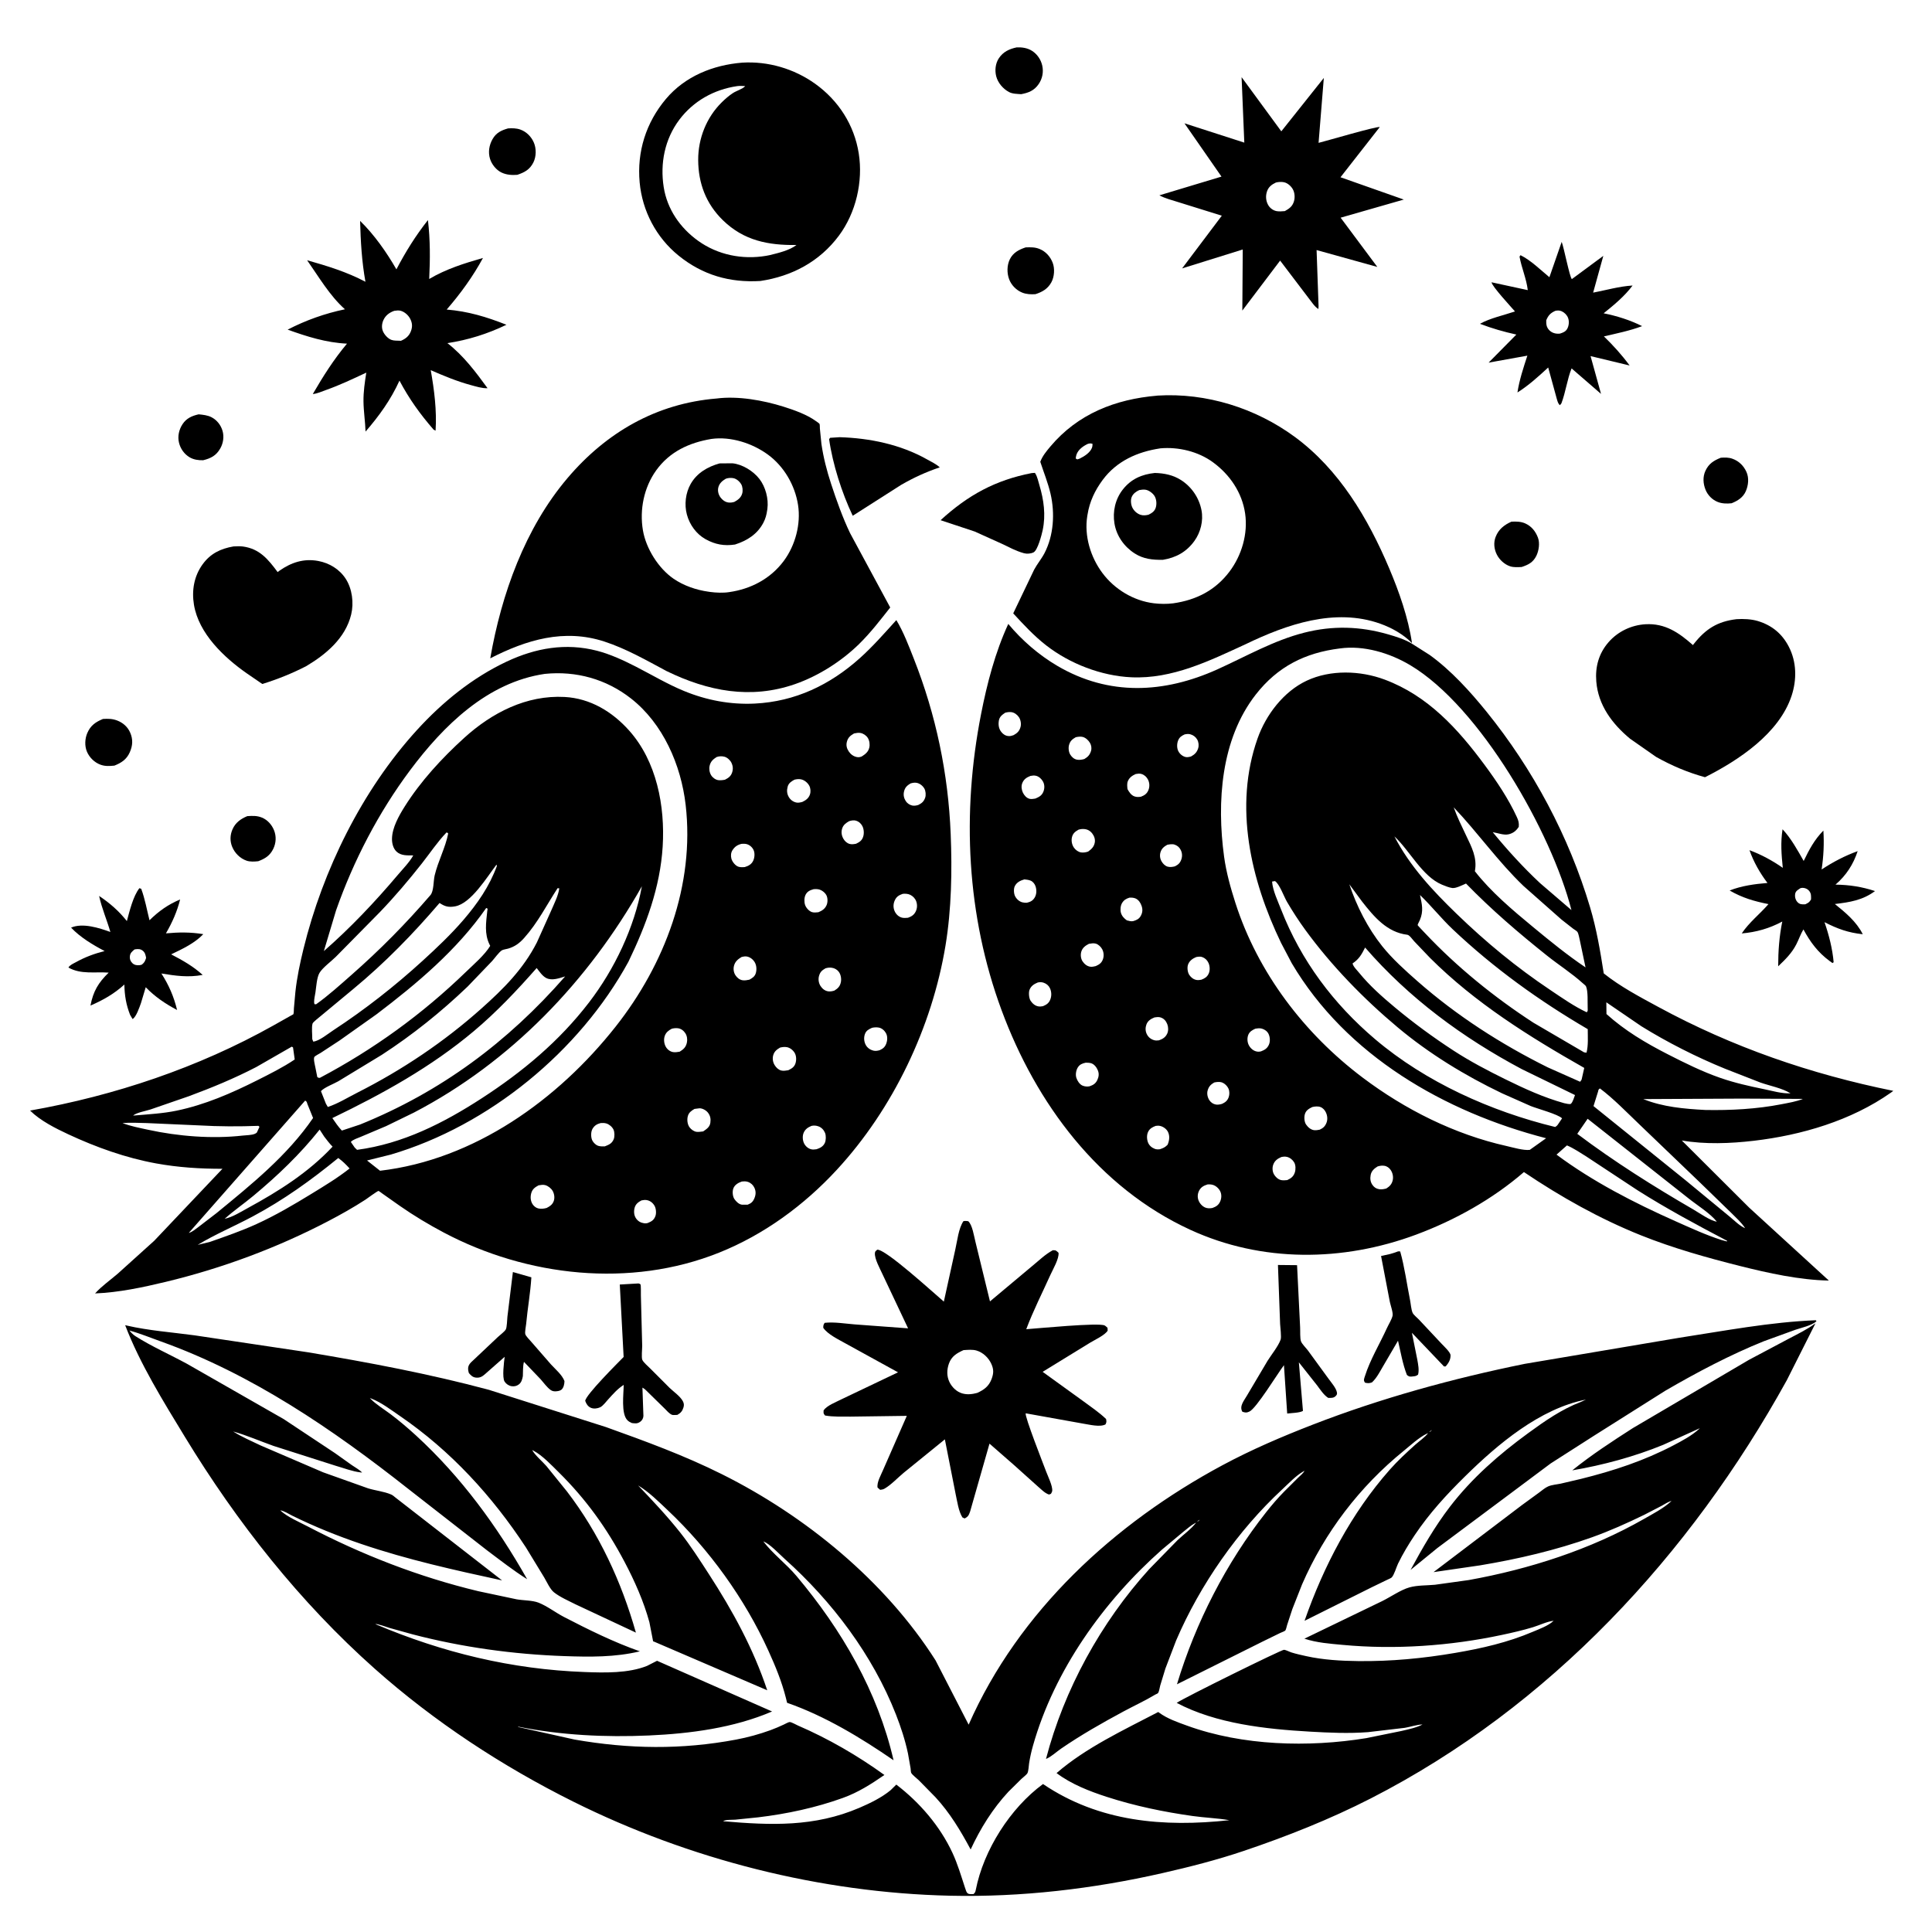
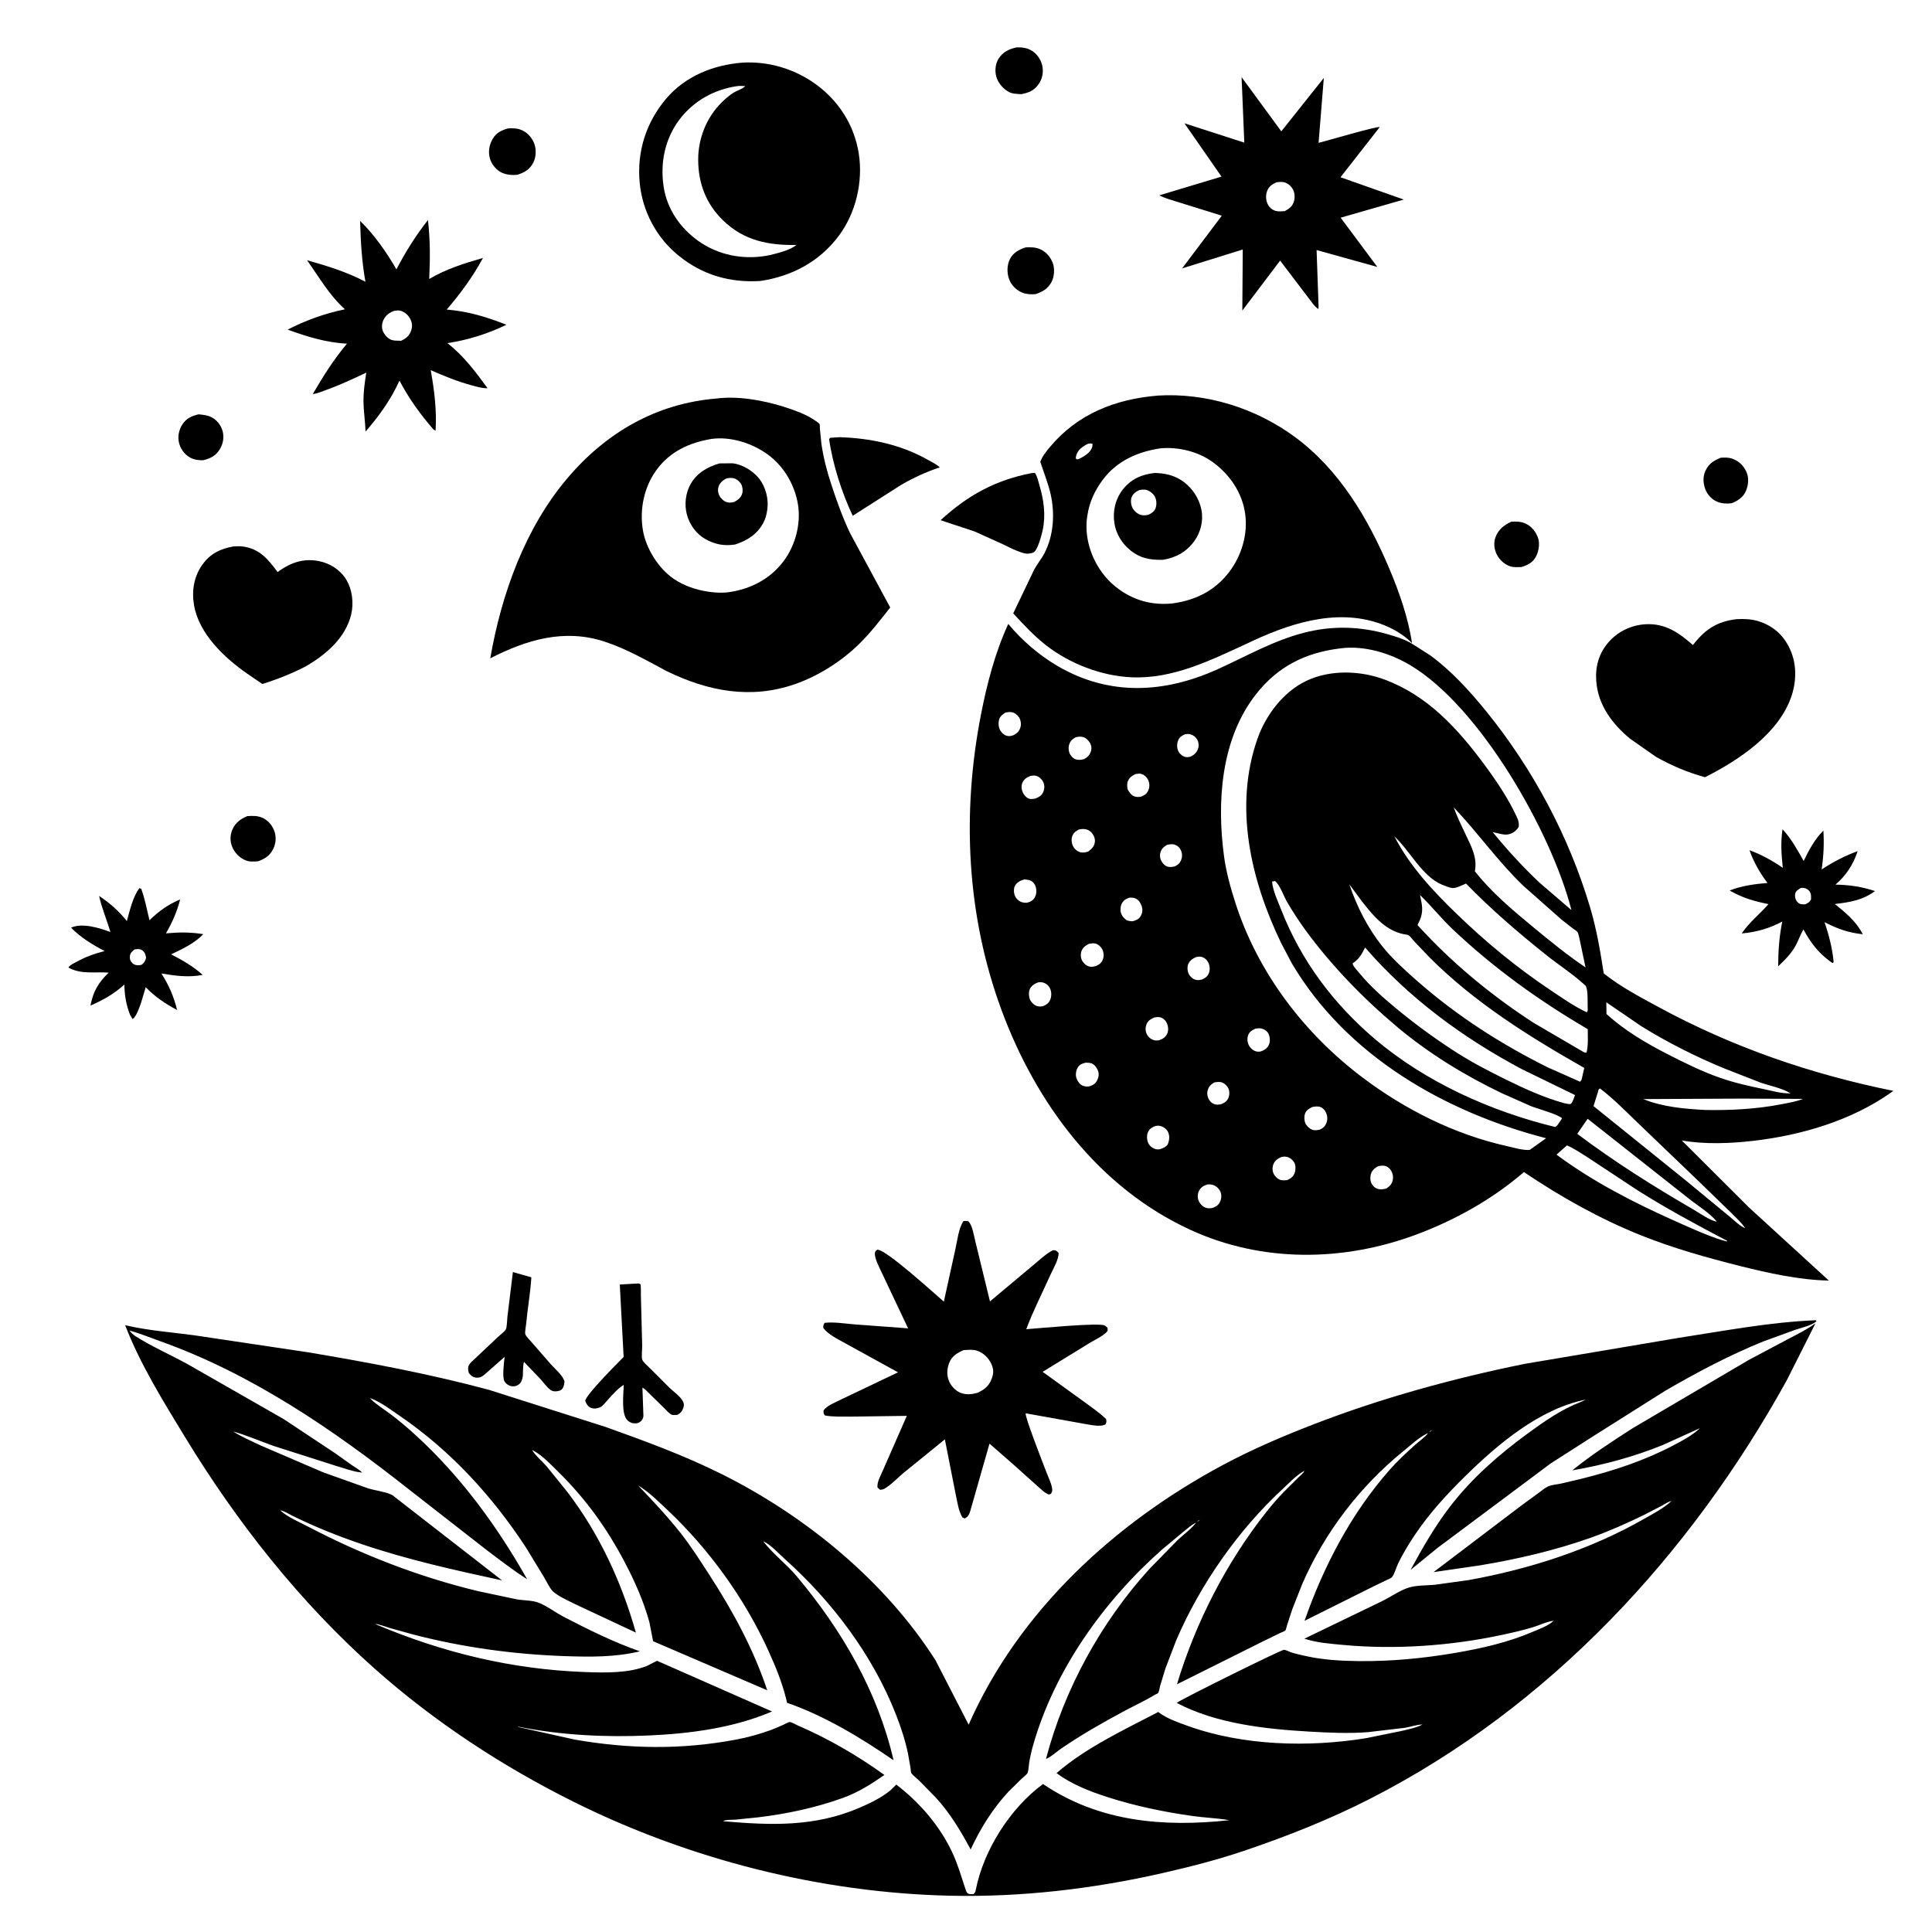
<svg xmlns="http://www.w3.org/2000/svg" version="1.1" style="display: block;" viewBox="0 0 2048 2048" width="1024" height="1024">
  <path transform="translate(0,0)" fill="rgb(255,255,255)" d="M 0 0 L 0 2048 L 2048 2048 L 2048 0 L 0 0 z" />
  <path transform="translate(0,0)" fill="rgb(0,0,0)" d="M 1082.45 99.838 C 1078.27 99.513 1073.45 99.593 1069.66 97.599 C 1063.35 94.272 1057.84 87.871 1056.04 80.93 C 1054.43 74.724 1055.16 67.362 1058.72 61.923 C 1063.32 54.879 1069.8 51.935 1077.7 50.226 C 1083.37 49.983 1089.15 50.803 1094 53.908 C 1099.52 57.442 1103.4 63.146 1104.83 69.528 C 1106.36 76.357 1104.97 83.389 1101.03 89.141 C 1096.34 95.983 1090.28 98.413 1082.45 99.838 z" />
  <path transform="translate(0,0)" fill="rgb(0,0,0)" d="M 805.98 297.864 C 773.533 299.823 744.798 291.579 719.318 270.945 C 695.632 251.764 680.848 223.639 678.064 193.39 C 675.068 160.834 684.794 130.012 705.847 104.963 C 726.113 80.85 755.854 68.914 786.627 66.423 C 814.094 64.689 841.757 72.815 864.086 88.791 C 888.809 106.479 905.551 132.464 910.314 162.642 C 915.016 192.428 907.376 225.502 889.294 249.799 C 868.82 277.311 839.49 292.877 805.98 297.864 z M 781.323 91.306 C 756.853 94.903 735.031 107.069 720.058 127 C 704.653 147.505 699.589 173.181 703.56 198.373 C 707.249 221.781 720.924 241.502 739.932 255.196 C 760.751 270.196 786.847 275.461 812.053 271.191 L 815.748 270.479 C 824.61 268.334 837.11 265.382 844.252 259.711 C 814.273 260.079 788.5 255.083 766.279 233.442 C 748.415 216.045 740.214 194.297 740.11 169.593 C 740.014 146.809 748.885 124.374 765.207 108.364 C 768.86 104.781 772.76 101.363 777.061 98.571 C 780.523 96.322 787.584 94.151 789.92 91.283 C 786.984 91.085 784.259 90.905 781.323 91.306 z" />
  <path transform="translate(0,0)" fill="rgb(0,0,0)" d="M 1397.73 324.5 L 1397.56 327.548 C 1393.56 325.248 1390.23 319.825 1387.31 316.182 L 1356.99 276.245 L 1316.92 329.223 L 1317.36 264.466 L 1253.09 284.515 L 1295.17 228.639 L 1249.29 214.348 C 1242.64 212.214 1235.07 210.362 1228.97 207.06 L 1294.82 187.209 L 1255.58 130.716 L 1319.01 151.18 L 1316.14 81.8 L 1358.24 139.221 L 1403.31 82.619 L 1397.74 151.438 C 1404.89 149.746 1458.99 133.766 1462.63 134.666 L 1420.98 187.891 L 1488.08 211.542 L 1421.12 230.756 L 1460.02 282.965 L 1395.64 265.074 L 1397.73 324.5 z M 1352.49 193.5 C 1347.94 195.669 1344.58 198.2 1342.97 203.194 C 1341.48 207.824 1341.87 212.915 1344.24 217.175 C 1346.07 220.476 1349.33 222.982 1353.05 223.766 C 1355.85 224.357 1359.17 223.963 1362.01 223.77 C 1366.83 221.018 1370.01 218.861 1371.67 213.336 C 1372.87 209.319 1372.48 204.052 1370.33 200.404 C 1368.42 197.172 1364.98 194.09 1361.26 193.221 C 1358.63 192.608 1355.09 192.819 1352.49 193.5 z" />
  <path transform="translate(0,0)" fill="rgb(0,0,0)" d="M 548.348 185.326 C 542.536 185.772 536.832 185.401 531.5 182.824 C 526.011 180.171 521.327 174.318 519.5 168.548 C 517.238 161.404 518.463 153.882 522.138 147.446 C 526.006 140.674 531.351 138.188 538.587 136.106 C 542.993 135.852 547.275 135.842 551.5 137.32 C 558.031 139.604 563.203 144.848 565.909 151.163 C 568.638 157.533 568.506 165.95 565.426 172.161 C 561.656 179.762 555.967 182.785 548.348 185.326 z" />
  <path transform="translate(0,0)" fill="rgb(0,0,0)" d="M 459.684 455.5 C 445.335 439.004 433.705 422.84 423.458 403.487 C 414.357 423.56 401.915 440.921 387.495 457.489 C 387.144 446.814 385.444 436.211 385.31 425.5 C 385.184 415.38 386.709 404.97 388.294 394.991 C 374.213 401.601 360.337 408.191 345.662 413.398 C 341.253 414.962 336.171 417.318 331.574 417.706 C 342.585 398.77 353.723 381.09 367.826 364.281 C 345.769 363.242 325.527 356.824 304.919 349.431 C 324.21 339.471 344.413 332.274 365.664 327.85 C 349.634 313.659 337.815 293.322 325.554 275.865 C 347.086 281.984 367.504 288.193 387.382 298.684 C 383.473 276.998 382.331 256.129 381.722 234.161 C 396.668 248.673 409.893 267.584 420.207 285.522 C 430.097 266.671 440.459 250.033 453.63 233.296 C 456.11 254.355 456.003 274.601 454.978 295.728 C 472.835 285.162 492.151 279.122 511.972 273.456 C 501.392 293.023 488.068 311.371 473.513 328.131 C 496.312 330.054 515.628 335.86 536.847 344.268 C 516.634 353.98 496.429 360.324 474.286 363.747 C 491.176 376.841 504.356 394.345 516.816 411.5 C 511.284 411.811 504.518 409.681 499.18 408.233 C 484.337 404.207 470.668 398.506 456.601 392.393 C 460.34 413.423 463.099 435.074 461.735 456.5 L 459.684 455.5 z M 417.876 329.5 C 412.751 331.324 408.628 334.347 406.372 339.457 C 404.803 343.012 404.351 347.182 405.812 350.869 C 407.258 354.52 411.057 358.845 414.797 360.242 C 417.478 361.244 420.956 361.086 423.784 361.201 L 425.005 361.269 C 430.157 359.019 433.742 356.177 435.705 350.741 C 437.3 346.327 437.078 342.488 434.973 338.223 C 433.039 334.305 429.046 330.638 424.803 329.449 C 422.57 328.823 420.134 329.162 417.876 329.5 z" />
-   <path transform="translate(0,0)" fill="rgb(0,0,0)" d="M 1655.14 427.601 L 1653.6 429.5 C 1651.26 427.969 1650.26 422.574 1649.48 419.929 L 1641.15 389.565 C 1631.02 398.934 1620.28 408.699 1608.56 416.043 C 1610.54 402.853 1614.94 389.648 1619.07 377.006 L 1577.98 384.413 L 1607.39 354.648 C 1594.09 351.708 1581.57 348.13 1568.83 343.249 C 1579.68 337.197 1594.09 334.166 1605.96 330.145 C 1602.32 325.959 1581.29 303.216 1581.1 299.234 L 1619.51 307.551 C 1618.03 295.204 1612.92 284.1 1610.76 272 L 1611.83 270.5 C 1622.78 275.978 1632.98 286.021 1642.43 293.869 L 1655.46 256.406 C 1657.78 262.227 1663.96 294.136 1666.24 295.845 L 1699.58 271.229 L 1688.8 310.195 C 1702.68 307.567 1716.43 303.51 1730.59 302.67 C 1722.33 313.845 1710.71 323.456 1699.91 332.114 C 1713.75 334.824 1728.16 339.382 1740.72 345.707 C 1727.49 350.707 1713.93 353.366 1700.21 356.6 C 1710.2 366.274 1719.21 376.225 1727.47 387.441 L 1686.06 377.478 L 1697.16 417.547 L 1665.94 390.52 C 1661.24 402.205 1659.72 415.575 1655.14 427.601 z M 1648.67 329.5 C 1643.49 331.896 1641.28 334.234 1639.08 339.5 C 1638.99 343.689 1639.24 346.827 1642.26 349.989 C 1644.75 352.585 1648.23 353.789 1651.78 353.73 L 1653.5 353.663 C 1656.67 352.68 1659.55 351.658 1661.29 348.608 C 1663.16 345.331 1663.57 340.604 1662.25 337.072 C 1661.08 333.955 1658.49 331.348 1655.5 329.968 C 1653.3 328.953 1650.98 328.974 1648.67 329.5 z" />
  <path transform="translate(0,0)" fill="rgb(0,0,0)" d="M 1097.62 311.832 C 1092.91 312.15 1087.96 311.961 1083.52 310.148 C 1077.27 307.592 1072.09 302.321 1069.72 296 C 1067.26 289.452 1067.35 281.169 1070.46 274.847 C 1073.93 267.769 1080.1 264.634 1087.22 262.241 C 1092.44 262.063 1097.08 261.907 1102 263.93 C 1108.52 266.609 1113.35 271.957 1115.87 278.5 C 1118.26 284.689 1117.7 293.335 1114.52 299.192 C 1110.75 306.168 1104.89 309.494 1097.62 311.832 z" />
  <path transform="translate(0,0)" fill="rgb(0,0,0)" d="M 1320.41 682.879 C 1282.1 700.499 1242.69 719.918 1199.33 717.952 C 1167.48 716.508 1134.1 703.662 1108.96 684.093 C 1096 674 1085.15 662.238 1074.06 650.208 L 1096.23 603.876 C 1099.47 597.806 1104 592.5 1107.16 586.453 C 1117.03 567.491 1118.37 543.946 1113.61 523.376 C 1110.93 511.846 1106.42 500.776 1102.75 489.536 C 1104.92 483.56 1109.28 478.259 1113.34 473.427 C 1142.52 438.677 1182.4 423.143 1226.58 419.417 L 1227.02 419.341 C 1278.69 416.173 1330.9 432.536 1372.5 463.093 C 1419.57 497.671 1450.2 549.502 1472.58 602.376 C 1483.16 627.361 1492.76 654.761 1496.78 681.694 C 1487.54 672.347 1475.37 665.502 1463.02 661.11 C 1415.08 644.066 1363.85 661.887 1320.41 682.879 z M 1153.2 470.5 C 1148.24 472.822 1142.93 476.551 1141.08 482 C 1140.64 483.3 1140.48 484.648 1140.29 486 L 1141.98 486.998 L 1144.5 486.147 C 1149.37 483.77 1155.62 479.879 1157.59 474.5 C 1158.06 473.212 1158.07 471.848 1158.13 470.5 C 1155.93 469.822 1155.47 469.973 1153.2 470.5 z M 1229.64 475.336 C 1205.72 478.941 1183.71 488.738 1168.93 508.679 C 1160.63 519.882 1155.03 531.683 1152.82 545.5 L 1152.54 547.121 C 1149.21 568.158 1156.02 590.625 1168.68 607.524 C 1181.59 624.757 1201.61 636.851 1223.03 639.488 C 1229.66 640.305 1236.95 640.383 1243.59 639.551 C 1267.92 636.106 1288.26 625.844 1303.26 605.986 C 1316.27 588.752 1323 565.879 1319.89 544.362 C 1316.68 522.125 1303.61 502.976 1285.58 489.868 C 1270.03 478.561 1249.12 473.55 1230.04 475.258 L 1229.64 475.336 z" />
  <path transform="translate(0,0)" fill="rgb(0,0,0)" d="M 706.626 711.394 C 685.258 699.974 663.785 687.615 640.666 680.073 C 598.02 666.161 558.103 678.193 519.694 697.854 C 531.557 629.774 556.495 559.874 601.638 506.723 C 642.797 458.263 695.908 427.646 759.692 422.426 C 782.271 419.528 808.981 424.328 830.482 431.071 C 841.631 434.566 855.421 439.455 864.909 446.373 C 865.515 446.816 868.416 448.708 868.748 449.385 C 869.132 450.169 869.054 453.557 869.125 454.48 L 870.739 470.596 C 872.871 485.083 876.473 499.093 881.034 513 C 886.776 530.51 893.165 548.538 901.134 565.178 L 943.673 643.97 C 933.146 657.292 922.73 670.908 910.567 682.803 C 891.955 701.004 867.435 716.617 842.807 725.176 C 795.588 741.587 750.495 732.71 706.626 711.394 z M 754.022 465.309 C 730.534 469.271 709.889 478.768 695.658 498.501 C 682.583 516.633 677.797 540.35 681.539 562.261 C 684.815 581.439 697.92 602.388 713.95 613.44 C 724.715 620.862 738.132 625.445 751 627.225 L 752.817 627.49 C 758.982 628.324 766.794 628.652 772.92 627.666 C 795.896 624.426 816.795 613.503 830.829 594.611 C 843.045 578.167 849.095 555.604 845.966 535.305 C 842.754 514.47 831.086 494.348 814 481.881 C 797.467 469.818 774.56 462.396 754.022 465.309 z" />
  <path transform="translate(0,0)" fill="rgb(0,0,0)" d="M 215.401 487.86 C 210.495 488.036 205.182 487.272 200.926 484.714 C 195.252 481.306 191.338 475.726 189.756 469.352 C 188.082 462.601 189.696 455.407 193.5 449.634 C 197.662 443.317 203.478 440.83 210.562 439.207 C 215.209 439.653 220.201 440.139 224.375 442.367 C 230.04 445.392 234.078 450.559 235.893 456.713 C 237.717 462.901 236.649 469.844 233.473 475.416 C 229.202 482.911 223.526 485.886 215.401 487.86 z" />
  <path transform="translate(0,0)" fill="rgb(0,0,0)" d="M 955.359 513.918 L 903.918 546.736 C 892.402 522.468 882.649 492.082 878.893 465.5 L 880 464.09 L 890.058 463.441 C 922.074 464.433 954.478 471.105 982.66 486.944 C 987.131 489.457 992.469 491.939 996.193 495.415 C 981.629 500.312 968.706 506.26 955.359 513.918 z" />
  <path transform="translate(0,0)" fill="rgb(0,0,0)" d="M 1835.57 533.473 C 1830.72 534.011 1825.46 533.918 1820.86 532.087 C 1815.05 529.77 1810.29 524.962 1807.96 519.189 C 1805.36 512.759 1804.85 505.531 1807.82 499.107 C 1811.38 491.435 1816.63 488.235 1824.11 485.216 C 1828.39 484.919 1832.39 484.821 1836.5 486.296 C 1843.36 488.76 1848.4 493.77 1851.35 500.365 C 1854.16 506.67 1853.35 514.453 1850.65 520.669 C 1847.75 527.339 1842.06 530.853 1835.57 533.473 z" />
  <path transform="translate(0,0)" fill="rgb(0,0,0)" d="M 779.154 577.219 C 767.722 578.957 758.041 577.193 747.93 571.577 C 738.145 566.142 731.034 556.228 728.143 545.5 C 725.265 534.821 726.712 522.528 732.181 512.938 C 738.838 501.261 750.264 494.728 762.788 491.225 L 776.457 491.11 C 787.042 492.191 798.589 499.388 805.014 507.705 C 811.519 516.124 814.877 528.763 813.465 539.352 L 813.221 541 C 812.544 545.737 811.477 549.76 809.249 554.034 C 802.849 566.311 791.954 573.095 779.154 577.219 z M 769.323 507.5 C 765.596 509.728 762.522 512.355 761.442 516.76 C 760.559 520.365 761.545 524.249 763.708 527.228 C 765.684 529.95 768.603 532.17 772 532.657 C 774.288 532.985 776.314 532.652 778.5 532.008 C 782.327 529.885 785.529 527.529 786.778 523.1 C 787.603 520.179 787.255 515.867 785.679 513.255 C 783.86 510.241 780.572 507.336 777 506.806 C 774.386 506.418 771.804 506.594 769.323 507.5 z" />
  <path transform="translate(0,0)" fill="rgb(0,0,0)" d="M 1033.25 563.449 L 997.058 551.428 C 1026.04 524.912 1054.92 509.032 1093.56 501.5 L 1097 501.255 L 1097.61 502.12 C 1099.69 505.621 1100.69 510.498 1101.85 514.4 C 1106.5 529.941 1108.69 545.95 1105.29 561.98 C 1104.29 566.655 1100.05 583.309 1095.59 585.546 C 1092.79 586.952 1088.58 587.295 1085.58 586.472 L 1084.5 586.152 C 1076.8 583.978 1069.59 580.036 1062.38 576.597 L 1033.25 563.449 z" />
  <path transform="translate(0,0)" fill="rgb(0,0,0)" d="M 1232.62 593.443 C 1221.89 593.563 1212.19 592.634 1202.94 586.747 C 1191.75 579.628 1183.59 568.218 1181.38 554.996 C 1179.26 542.297 1182.24 529.053 1190.24 518.883 C 1199.02 507.718 1210.37 502.832 1224.16 501.361 C 1234.09 501.607 1243.59 503.499 1252.08 508.975 C 1263.33 516.238 1271.15 527.828 1273.65 540.969 C 1275.76 552.043 1272.69 564.283 1266.18 573.347 C 1257.8 585.033 1246.61 591.17 1232.62 593.443 z M 1207.66 519.5 C 1204.18 521.118 1201.12 523.272 1199.6 526.96 C 1198.29 530.155 1198.86 535.034 1200.35 538.059 C 1202.05 541.511 1205.2 544.403 1208.84 545.661 C 1211.67 546.636 1214.66 546.331 1217.5 545.618 C 1220.95 543.895 1223.85 542.119 1225.1 538.241 C 1226.33 534.444 1225.98 529.292 1223.88 525.843 C 1221.99 522.735 1217.68 519.51 1214 519.084 C 1211.97 518.849 1209.66 519.11 1207.66 519.5 z" />
  <path transform="translate(0,0)" fill="rgb(0,0,0)" d="M 1613.02 601.04 C 1609.01 601.224 1604.56 601.578 1600.71 600.289 C 1594.83 598.323 1589.47 593.395 1586.71 587.891 C 1583.76 582.037 1583.05 575.229 1585.45 569.077 C 1588.57 561.067 1594.57 556.367 1602.16 553 C 1607.13 552.747 1612.27 552.782 1616.88 554.879 C 1623.51 557.886 1627.79 563.27 1630.3 569.974 C 1632.45 575.724 1631.25 583.838 1628.56 589.261 C 1625.11 596.207 1620.08 598.705 1613.02 601.04 z" />
  <path transform="translate(0,0)" fill="rgb(0,0,0)" d="M 324.504 706.211 C 309.421 713.937 294.254 720.024 278.062 725.058 L 261.657 713.813 C 237.439 696.904 210.65 671.584 205.602 641.063 C 203.1 625.93 205.659 610.794 214.752 598.241 C 223.055 586.777 233.794 581.622 247.481 579.239 C 250.803 579.098 254.289 578.876 257.591 579.327 C 275.352 581.752 284.409 593.122 294.32 606.44 L 296.13 605.037 C 308.681 596.216 321.963 591.811 337.275 594.64 C 349.147 596.833 359.919 603.385 366.511 613.598 C 373.356 624.202 375.235 639.147 372.254 651.422 C 366.175 676.455 345.647 693.634 324.504 706.211 z" />
  <path transform="translate(0,0)" fill="rgb(0,0,0)" d="M 1755.53 802.352 L 1727.92 783.061 C 1709.02 767.362 1694.15 747.592 1692.13 722.392 C 1690.88 706.884 1694.76 692.687 1705.06 680.83 C 1714.96 669.428 1729.32 662.557 1744.4 661.72 C 1765.08 660.574 1779.75 670.655 1794.57 683.8 L 1795.68 682.385 C 1808.14 666.617 1820.69 658.766 1840.74 656.356 C 1847.98 655.885 1856.52 656.228 1863.49 658.355 C 1878.41 662.905 1889.16 671.829 1896.24 685.59 C 1904.55 701.728 1904.79 720.391 1899.19 737.465 C 1886.05 777.493 1842.91 805.982 1807.39 823.887 C 1788.96 818.814 1772.21 811.709 1755.53 802.352 z" />
-   <path transform="translate(0,0)" fill="rgb(0,0,0)" d="M 163.471 1315.28 L 235.808 1238.97 C 212.149 1239 188.919 1237.52 165.612 1233.29 C 133.344 1227.42 102.094 1216.22 72.406 1202.41 C 58.713 1196.04 42.681 1187.94 31.882 1177.25 C 121.541 1161.45 210.282 1131.7 289.871 1087.02 L 307.692 1076.98 C 307.921 1076.85 310.939 1075.28 311.003 1075.14 C 311.527 1073.96 311.452 1070.18 311.565 1068.8 L 313.129 1051.45 C 314.792 1036.11 317.997 1020.98 321.665 1006.02 C 342.153 922.412 383.736 837.76 441.971 773.883 C 468.969 744.27 500.834 718.331 537.225 701.25 C 567.792 686.903 599.763 681.245 632.906 689.84 C 647.029 693.502 661.017 700.004 673.97 706.633 C 690.991 715.344 707.401 725.192 725.126 732.483 C 748.993 742.3 774.315 747.101 800.138 745.818 C 842.85 743.694 879.709 726.096 911.314 697.805 C 925.282 685.302 937.586 671.184 950.158 657.321 C 957.786 669.932 963.345 684.704 968.731 698.365 C 992.248 758.01 1005.18 820.019 1007.77 884.108 C 1009.35 922.935 1008.63 963.779 1002.29 1002.21 C 987.993 1088.85 946.724 1175.41 887.082 1240.01 C 852.352 1277.63 809.92 1308.76 762.244 1327.86 C 668.112 1365.57 558.576 1353.3 470.146 1306.41 C 454.268 1297.99 438.688 1288.63 423.947 1278.36 L 405.246 1265.18 C 404.777 1264.85 401.606 1262.42 401.315 1262.41 C 400.122 1262.37 389.063 1270.6 387.44 1271.66 C 374.728 1279.92 361.252 1287.5 347.806 1294.52 C 293.473 1322.88 235.411 1344.44 175.821 1358.79 C 151.339 1364.68 126.004 1370.08 100.779 1371.1 C 107.841 1363.24 116.966 1356.95 124.952 1350.04 L 163.471 1315.28 z M 237.005 1292.81 L 238.159 1291.98 C 246.523 1290.26 255.572 1284.45 263.055 1280.37 C 295.607 1262.64 327.023 1242.82 352.543 1215.5 C 349.284 1212.2 346.556 1208.62 343.746 1204.94 L 338.846 1197.4 C 318.052 1223.55 294.285 1246.23 268.624 1267.6 C 258.689 1275.87 247.727 1283.4 238.159 1291.98 L 237.005 1292.81 z M 199.005 1307.85 L 200.133 1306.94 C 203.558 1306.07 206.661 1303.32 209.506 1301.3 L 229.466 1285.98 C 266.496 1255.6 304.57 1225.01 331.873 1185.12 L 325.887 1170.38 C 325.167 1168.3 325.469 1167.85 323.5 1166.66 L 200.133 1306.94 L 199.005 1307.85 z M 577.571 714.339 C 516.705 723.211 470.024 769.217 434.685 816.543 C 401.278 861.28 374.701 912.409 356.231 965.068 L 343.295 1008.21 C 371.385 983.678 397.519 956.038 421.598 927.554 C 427.071 921.08 433.943 914.16 438.083 906.778 C 431.928 906.7 425.225 907.294 420.379 902.767 C 416.714 899.342 415.44 893.812 415.531 888.966 C 415.75 877.319 422.834 864.759 428.88 855.137 C 445.858 828.118 468.474 803.63 492.041 782.207 C 521.434 755.488 558.087 736.626 598.556 738.815 C 625.694 740.282 648.921 754.329 666.75 774.222 C 696.17 807.047 705.09 854.628 702.461 897.421 C 699.802 940.706 684.843 980.716 666.174 1019.46 C 614.218 1114.62 518.298 1193.15 414.344 1223.88 L 389.078 1230.16 L 402.864 1241.04 C 502.758 1229.34 591.237 1165.93 652.499 1088.39 C 704.738 1022.27 736.628 937.981 726.814 853.168 C 721.922 810.896 702.877 767.006 668.804 740.366 C 642.501 719.802 610.712 711.019 577.571 714.339 z M 905.298 777.5 C 901.424 779.794 898.93 781.75 897.74 786.274 C 896.752 790.03 897.552 793.288 899.667 796.495 C 901.683 799.551 904.708 801.836 908.344 802.522 C 910.287 802.889 911.659 802.589 913.5 801.875 C 917.263 799.496 920.417 797.063 921.484 792.505 C 922.248 789.245 921.73 785.175 919.959 782.308 C 918.311 779.64 915.269 777.557 912.188 776.983 C 909.875 776.551 907.566 777.031 905.298 777.5 z M 759.631 802.5 C 755.866 804.896 753.297 807.202 752.241 811.707 C 751.461 815.031 752.06 818.889 753.854 821.806 C 755.413 824.341 758.538 826.643 761.5 827.008 C 763.596 827.267 766.483 826.974 768.551 826.5 C 772.081 824.7 774.65 822.951 776.012 819.041 C 777.291 815.369 777.003 811.909 775.294 808.435 C 773.993 805.792 770.892 802.927 767.994 802.174 C 765.11 801.425 762.457 801.53 759.631 802.5 z M 842.148 826.5 C 838.845 828.352 836.041 830.014 834.97 833.872 C 833.916 837.668 834.105 841.306 836.085 844.758 C 837.809 847.763 840.562 849.886 843.948 850.672 C 846.192 851.194 848.32 850.632 850.5 850.079 C 854.251 848.318 857.255 846.176 858.601 842.052 C 859.535 839.191 859.268 835.511 857.831 832.865 C 856.095 829.666 852.748 826.929 849.172 826.14 C 846.928 825.644 844.355 825.936 842.148 826.5 z M 965.144 830.5 C 961.434 832.759 959.224 834.842 958.259 839.219 C 957.474 842.775 958.169 846.071 960.112 849.138 C 961.602 851.491 964.222 853.267 966.944 853.881 C 968.991 854.343 971.528 853.921 973.5 853.269 C 977.197 851.428 979.308 849.63 980.711 845.615 C 981.691 842.809 981.3 838.404 979.823 835.85 C 978.087 832.85 974.937 830.38 971.5 829.797 C 969.346 829.431 967.183 829.88 965.144 830.5 z M 900.079 870.5 C 896.761 872.38 893.946 874.42 892.737 878.22 C 891.523 882.034 892.079 885.729 894.072 889.189 C 895.526 891.713 897.852 893.865 900.704 894.621 C 903.058 895.244 905.155 894.828 907.5 894.398 C 911.182 892.604 913.631 891.062 914.978 887.006 C 916.139 883.508 915.804 878.757 914.038 875.5 C 912.611 872.869 910.39 870.851 907.5 869.965 C 905.129 869.239 902.343 869.724 900.079 870.5 z M 473.261 882.5 C 463.681 892.508 455.831 904.327 447.26 915.223 C 433.259 933.019 418.504 950.403 402.818 966.744 L 355.886 1014.36 C 351.172 1019.03 341.9 1025.83 338.642 1031.37 C 335.8 1036.2 335.23 1046.31 334.408 1051.82 C 333.914 1055.13 332.859 1059.21 332.978 1062.5 C 333.012 1063.44 333.165 1063.73 333.444 1064.52 L 335.204 1064.5 C 348.397 1055.06 360.427 1044.13 372.596 1033.43 C 402.737 1006.93 430.114 979.26 456.309 948.821 C 459.916 944.628 459.398 933.732 460.738 928.062 C 464.323 912.895 472.224 898.475 475.112 883.5 C 473.787 882.43 474.457 882.634 473.261 882.5 z M 786.153 894.5 C 781.824 895.519 778.95 897.401 776.489 901.192 C 774.782 903.819 774.538 906.988 775.257 910 C 775.994 913.085 778.817 916.759 781.613 918.254 C 783.97 919.515 786.909 919.33 789.5 919.126 C 793.333 917.944 796.504 916.322 798.358 912.543 C 799.958 909.282 800.342 904.37 798.814 901.048 C 797.441 898.061 794.582 895.561 791.385 894.761 C 789.657 894.329 787.914 894.431 786.153 894.5 z M 526.343 916.5 C 516.195 929.752 499.423 957.637 482.5 960.756 C 475.626 962.022 471.618 961.008 465.953 957.198 C 437.528 990.383 408.08 1020.61 374.369 1048.5 L 339.767 1077.21 C 338.345 1078.44 331.835 1083.44 331.346 1084.96 C 330.112 1088.8 331.104 1097.17 331.019 1101.5 L 332.039 1104.14 C 338.264 1103.67 347.949 1095.64 353.457 1092.04 C 386.748 1070.25 418.564 1045.31 447.944 1018.5 C 462.916 1004.84 477.896 990.685 491.13 975.311 C 506.02 958.013 518.818 939.587 526.695 918.031 L 526.343 916.5 z M 591.086 941.5 C 579.394 959.439 570.063 978.144 555.633 994.283 C 550.706 999.795 545.796 1003.47 538.637 1005.57 C 536.997 1006.06 533.408 1006.54 532.087 1007.34 C 528.836 1009.33 524.38 1015.8 521.657 1018.77 L 495.68 1045.83 C 467.555 1072.75 437.407 1096.92 404.778 1118.14 L 358.615 1146.18 C 353.715 1149 343.718 1152.7 340.221 1156.66 L 345.5 1170.01 L 347.5 1173.44 C 358.097 1169.98 368.962 1163.24 379 1158.16 C 426.375 1134.17 470.611 1104.51 510.25 1069.15 C 533.787 1048.15 554.593 1027.44 569.12 998.999 L 584.658 964.436 C 587.706 957.309 591.771 949.425 592.877 941.688 L 591.086 941.5 z M 680.426 939.5 C 623.527 1040.12 541.689 1125.73 438.688 1179.42 L 409.285 1193.73 L 382.277 1205.15 C 379.088 1206.53 374.254 1207.9 371.9 1210.5 L 376.03 1216.5 L 378.5 1218.88 C 426.999 1212.43 470.197 1190.5 510.797 1164.14 C 554.072 1136.05 592.833 1103.75 624.404 1062.61 C 651.512 1027.28 672.36 983.435 680.426 939.5 z M 862.729 942.5 C 858.885 943.613 855.9 944.704 853.965 948.473 C 852.424 951.475 852.346 956.217 853.46 959.37 C 854.523 962.379 857.588 965.835 860.666 966.859 C 862.766 967.558 865.332 967.201 867.5 967.007 C 871.392 965.448 874.535 963.42 876.256 959.398 C 877.523 956.436 877.526 951.793 875.98 948.925 C 874.442 946.072 871.196 943.589 868.06 942.816 C 866.318 942.387 864.505 942.472 862.729 942.5 z M 956.973 947.5 C 953.213 948.837 950.612 950.192 948.754 953.898 C 946.864 957.667 946.609 961.886 948.318 965.792 C 949.758 969.085 952.439 971.699 955.898 972.691 C 958 973.293 960.36 973.018 962.5 972.872 C 966.166 971.525 968.814 969.972 970.636 966.347 C 972.286 963.067 972.501 959.25 971.343 955.77 C 970.31 952.664 967.959 950.073 965.032 948.621 C 962.564 947.397 959.674 947.218 956.973 947.5 z M 515.413 962.5 C 484.526 1006.96 441.831 1042.82 399.023 1075.28 L 359.83 1103.06 L 339.89 1116.12 C 338.591 1116.96 334.008 1119.26 333.249 1120.41 C 331.979 1122.34 333.993 1129.66 334.408 1131.99 L 336.358 1141.81 C 338.449 1142.74 337.478 1142.65 339.202 1142.5 C 396.14 1112.36 447.59 1075.09 493.875 1030.29 C 502.082 1022.34 513.769 1012.38 519.644 1002.65 L 518.98 1001.35 C 513.274 989.845 515.261 977.976 516.533 965.623 C 516.761 963.404 517.588 963.356 515.413 962.5 z M 786.023 1014.5 C 782.222 1016.81 779.318 1019.19 778.089 1023.66 C 777.165 1027.01 777.699 1030.94 779.636 1033.84 C 781.439 1036.54 784.045 1038.71 787.367 1039.15 C 789.582 1039.44 792.237 1038.97 794.417 1038.5 C 797.713 1036.65 800.24 1035.1 801.27 1031.26 C 802.234 1027.67 801.972 1023.33 800.068 1020.07 C 798.369 1017.16 795.423 1014.75 792.113 1014.02 C 789.919 1013.53 788.161 1013.97 786.023 1014.5 z M 874.964 1026.5 C 871.321 1028.63 869.492 1030.17 868.235 1034.4 C 867.185 1037.94 867.777 1042.01 869.729 1045.11 C 871.572 1048.03 874.374 1050.33 877.851 1050.85 C 880.046 1051.19 882.419 1050.73 884.5 1050.06 C 888.215 1047.77 890.451 1045.56 891.35 1041.12 C 892.061 1037.62 891.35 1033.13 889.206 1030.22 C 887.436 1027.81 884.652 1026.25 881.708 1025.85 C 879.318 1025.52 877.259 1025.76 874.964 1026.5 z M 568.895 1026.15 C 548.147 1049.75 526.515 1072.66 502.427 1092.93 C 457.06 1131.1 405.462 1159.58 352.301 1185.21 C 355.464 1189.84 358.521 1194.35 362.38 1198.45 L 381.679 1192.05 C 467.545 1157.27 538.312 1104.6 599.084 1035.03 C 592.979 1036.9 585.148 1039.89 579.027 1036.74 C 574.887 1034.61 571.725 1029.75 568.895 1026.15 z M 924.432 1089.5 C 920.923 1091.07 918.156 1092.42 916.818 1096.26 C 915.516 1099.99 915.862 1104.19 917.741 1107.68 C 919.393 1110.75 922.381 1112.83 925.721 1113.69 C 927.96 1114.26 930.322 1113.89 932.5 1113.24 C 935.954 1111.63 938.011 1110.07 939.412 1106.4 C 940.784 1102.81 941.017 1098.43 939.055 1095 C 937.496 1092.28 934.671 1089.8 931.5 1089.26 C 929.243 1088.89 926.654 1088.99 924.432 1089.5 z M 712.113 1090.5 C 708.679 1092.32 706.045 1094.28 704.682 1098.08 C 703.36 1101.77 703.91 1106.41 705.858 1109.78 C 707.446 1112.54 710.351 1114.76 713.5 1115.27 C 715.713 1115.63 718.328 1115.22 720.5 1114.83 C 724.625 1112.31 727.11 1110.01 728.146 1105.12 C 728.838 1101.86 728.333 1098.13 726.5 1095.28 C 724.723 1092.52 721.825 1090.3 718.5 1089.97 C 716.31 1089.75 714.228 1089.94 712.113 1090.5 z M 309.281 1109.5 L 271.71 1131.08 C 248.573 1143.1 224.71 1152.95 200.277 1162.01 L 159.504 1176.09 C 154.403 1177.75 145.015 1179.28 141.045 1182.52 L 143.5 1182.38 C 157.949 1181.14 172.926 1180.31 187.123 1177.37 C 217.202 1171.13 245.3 1158.91 272.614 1145.16 C 285.929 1138.46 300.056 1131.43 312.409 1123.09 L 310.619 1110.29 L 309.281 1109.5 z M 826.858 1110.5 C 823.306 1112.64 820.79 1114.52 819.627 1118.68 C 818.65 1122.17 819.27 1125.97 821.156 1129.06 C 822.722 1131.63 825.105 1133.98 828.087 1134.77 C 830.484 1135.4 833.19 1134.84 835.602 1134.5 C 839.11 1132.79 841.881 1131.22 843.186 1127.33 C 844.338 1123.89 844.26 1119.26 842.359 1116.08 C 840.65 1113.21 837.485 1110.65 834.17 1110.04 C 831.805 1109.6 829.168 1109.91 826.858 1110.5 z M 736.171 1175.5 C 732.952 1177.41 730.212 1179.26 729.142 1183.11 C 728.094 1186.89 728.618 1191.8 730.958 1195 C 732.609 1197.26 735.643 1199.51 738.5 1199.8 C 740.74 1200.03 743.174 1199.6 745.402 1199.34 C 749.002 1196.84 752.345 1194.79 753.006 1190.15 C 753.593 1186.04 752.981 1182.62 750.348 1179.33 C 748.403 1176.91 744.643 1174.81 741.5 1174.83 L 736.171 1175.5 z M 129.841 1190.5 C 138.591 1193.89 147.948 1195.61 157.094 1197.61 C 188.938 1204.56 224.837 1207.41 257.314 1203.76 C 260.949 1203.35 266.638 1203.35 269.981 1201.97 C 271.314 1201.42 271.346 1201.29 272.293 1200.5 L 275.051 1194.5 L 274 1193.44 C 253.021 1194.24 232.181 1194.18 211.216 1192.97 L 155.604 1190.51 C 147.092 1190.36 138.325 1189.79 129.841 1190.5 z M 636.669 1190.5 C 632.859 1191.55 630.337 1192.94 628.195 1196.41 C 626.349 1199.4 626.294 1204.46 627.37 1207.73 C 628.287 1210.52 631.274 1213.64 634.042 1214.6 C 636.159 1215.34 638.826 1215.22 641.052 1215.22 C 645.486 1213.46 648.594 1212.28 650.532 1207.68 C 651.669 1204.98 651.578 1199.98 650.298 1197.35 C 648.887 1194.46 645.802 1191.83 642.734 1190.91 C 640.673 1190.3 638.787 1190.36 636.669 1190.5 z M 860.159 1193.5 C 856.496 1195.06 853.664 1196.87 851.97 1200.64 C 850.473 1203.97 850.732 1208.63 852.283 1211.89 C 853.728 1214.94 856.636 1217.53 859.951 1218.31 C 861.772 1218.75 863.671 1218.45 865.5 1218.25 C 869.312 1217.02 872.57 1215.38 874.362 1211.56 C 875.643 1208.82 875.736 1203.7 874.578 1200.93 C 873.249 1197.74 870.824 1195.11 867.5 1193.95 C 864.995 1193.08 862.748 1192.9 860.159 1193.5 z M 358.564 1227.54 C 329.482 1251.26 300.834 1271.89 267.641 1289.62 C 248.598 1299.79 227.949 1308.46 209.54 1319.63 L 222.724 1316.41 C 239.199 1310.61 255.84 1304.88 271.745 1297.63 C 292.039 1288.39 311.214 1277.11 330.211 1265.48 C 343.971 1257.05 357.901 1248.65 370.583 1238.63 C 366.758 1234.46 363.19 1230.84 358.564 1227.54 z M 786.248 1252.5 C 782.513 1253.79 778.565 1256.08 777.253 1260.12 C 776.226 1263.3 776.609 1268.28 778.507 1271.06 C 780.271 1273.65 783.256 1276.65 786.5 1277.02 L 792.5 1277.04 C 796.259 1275.56 798.117 1274.01 799.7 1270.2 C 801.288 1266.38 801.455 1262.87 799.692 1259.08 C 798.315 1256.11 795.895 1253.89 792.797 1252.84 C 790.521 1252.08 788.595 1252.25 786.248 1252.5 z M 570.917 1256.5 C 567.075 1258.54 564.281 1260.56 563.108 1264.95 C 562.082 1268.8 562.339 1272.98 564.486 1276.4 C 565.803 1278.49 568.065 1280.36 570.5 1280.96 C 573.428 1281.67 576.565 1281.29 579.422 1280.5 C 582.839 1278.82 585.615 1276.93 586.979 1273.19 C 588.179 1269.9 587.624 1265.75 585.991 1262.69 C 584.471 1259.85 581.164 1257.21 578.071 1256.31 C 575.74 1255.63 573.261 1256.12 570.917 1256.5 z M 679.935 1272.5 C 676.503 1274.34 673.805 1276.37 672.726 1280.3 C 671.729 1283.95 671.977 1288.24 674.144 1291.43 C 676.294 1294.6 679.098 1296.15 682.838 1296.72 C 684.164 1296.93 685.215 1296.83 686.5 1296.48 C 690.604 1294.82 693.063 1293.49 694.721 1289.2 C 695.939 1286.05 695.456 1280.82 693.713 1277.97 C 691.752 1274.78 688.899 1272.6 685.144 1272.09 C 683.352 1271.84 681.692 1272.18 679.935 1272.5 z" />
  <path transform="translate(0,0)" fill="rgb(0,0,0)" d="M 1854.27 1280.21 L 1938.66 1357.45 C 1907.89 1356.92 1874.35 1349.53 1844.5 1342.02 C 1809.02 1333.1 1773.41 1323.08 1739.41 1309.46 C 1695.58 1291.88 1654.54 1268.78 1615.42 1242.44 C 1582.27 1271.13 1542.25 1293.48 1501.18 1308.75 C 1423.43 1337.65 1337.57 1338.5 1261.74 1303.62 C 1164.4 1258.84 1098.26 1169.62 1061.76 1070.99 C 1024.52 970.349 1019.41 861.781 1039.96 757 C 1046.33 724.506 1054.91 691.543 1068.82 661.396 C 1083.38 678.892 1101.32 694.405 1120.95 705.917 C 1175.64 737.997 1233.97 735.037 1290.46 709.557 C 1320.91 695.821 1349.96 678.954 1382.59 670.65 C 1412.67 662.996 1441.8 663.833 1471.58 672.469 C 1479.83 674.861 1489.14 677.73 1496.51 682.212 L 1515.59 694.336 C 1538.15 710.625 1558.44 732.992 1575.88 754.545 C 1625.19 815.515 1663.06 886.484 1685.53 961.685 C 1692.42 984.755 1696.34 1008.12 1700.04 1031.85 C 1717.76 1045.97 1738 1056.61 1757.84 1067.37 C 1836.57 1110.1 1919.28 1138.56 2006.98 1156.36 L 2004.46 1158.23 C 1962.34 1187.9 1909.65 1203.37 1859 1209.28 C 1834.24 1212.17 1807.43 1213.22 1782.8 1208.96 L 1854.27 1280.21 z M 1897.99 1158.98 L 1898.99 1159.75 L 1897.99 1158.98 C 1889.24 1153.46 1875.86 1151 1866 1147.5 L 1828.6 1132.9 C 1798.55 1120.67 1767.47 1104.92 1739.95 1087.88 L 1702.78 1062.49 L 1702.92 1074.92 C 1722.44 1092.55 1744.52 1105.6 1767.83 1117.53 C 1785.92 1126.79 1804.38 1135.93 1823.6 1142.61 C 1838.77 1147.89 1854.17 1151.33 1869.87 1154.55 C 1878.87 1156.4 1888.78 1159.38 1897.99 1158.98 z M 1819.91 1295 L 1820.99 1295.87 L 1819.91 1295 C 1812.55 1285.87 1799.08 1277.68 1789.78 1270.22 L 1682.96 1185.94 L 1677.91 1193.28 L 1671.96 1201.91 C 1710.8 1231.17 1752.95 1257.74 1795.01 1282.1 C 1801.18 1285.67 1813.1 1294.18 1819.91 1295 z M 1849.91 1301.92 L 1851.01 1302.95 L 1851.94 1303.81 L 1851.01 1302.95 L 1849.91 1301.92 C 1846.01 1295.83 1840.09 1290.66 1835 1285.53 L 1801.5 1252.99 L 1737.4 1191.5 C 1724.09 1178.81 1710.67 1164.82 1696 1153.78 C 1694.16 1155.12 1694.53 1155.09 1694 1157.14 L 1689.19 1172.52 L 1786.74 1251.11 L 1833.22 1289.45 C 1838.01 1293.32 1844.31 1299.77 1849.91 1301.92 z M 1420.33 687.376 C 1383.51 691.944 1354.31 706.573 1331.12 736.316 C 1294.08 783.824 1289.76 850.305 1297.57 907.998 C 1299.81 924.52 1304.44 941.091 1309.53 956.958 C 1333.3 1031.1 1382.6 1095.71 1444.53 1142.34 C 1489.55 1176.24 1542.02 1202.55 1597.18 1214.87 C 1603.93 1216.38 1614.88 1219.71 1621.62 1218.91 L 1638.94 1206.58 C 1531.32 1178.77 1427.18 1119.01 1369.3 1021.04 L 1357.98 999.508 C 1325.86 932.831 1307.65 854.945 1333.02 782.937 C 1341.88 757.776 1360.65 733.047 1385.19 721.543 C 1410.34 709.75 1441.88 710.743 1467.64 720.33 C 1513.58 737.435 1545.49 772.596 1573.86 811 C 1586.59 828.235 1598.97 846.659 1607.95 866.168 C 1609.66 869.878 1610.35 872.401 1609.95 876.5 C 1607.21 880.637 1604.2 883.17 1599.27 884.371 C 1594.11 885.625 1587.56 882.947 1582.36 882.145 C 1597.95 901.087 1614.56 919.389 1632.5 936.135 L 1665.8 964.727 C 1644.69 882.272 1569.07 749.248 1494.85 705.089 C 1473.24 692.227 1445.68 683.823 1420.33 687.376 z M 1065.57 755.5 C 1062.26 757.742 1059.52 759.748 1058.83 763.92 C 1058.12 768.221 1058.67 772.5 1061.47 775.964 C 1063.55 778.547 1065.95 780.05 1069.31 780.283 C 1071.18 780.413 1072.75 779.842 1074.5 779.258 C 1078.38 777.098 1080.63 774.962 1081.82 770.569 C 1082.7 767.344 1081.99 763.132 1080.16 760.341 C 1078.39 757.637 1075.27 755.271 1072 754.89 C 1069.75 754.628 1067.74 754.951 1065.57 755.5 z M 1255.74 778.5 C 1252.38 780.086 1250.22 781.485 1248.81 785.051 C 1247.5 788.368 1247.43 792.918 1249.02 796.148 C 1250.47 799.082 1253.31 801.55 1256.48 802.411 C 1258.49 802.956 1260.54 802.42 1262.5 801.918 C 1266.35 799.793 1268.72 797.587 1270.08 793.289 C 1271.03 790.269 1270.65 786.718 1269.09 783.954 C 1267.54 781.203 1264.8 779.132 1261.75 778.361 C 1259.58 777.814 1257.89 778.071 1255.74 778.5 z M 1140.32 781.5 C 1136.72 783.617 1134.6 785.26 1133.32 789.375 C 1132.32 792.557 1132.77 797.213 1134.59 800.012 C 1136.33 802.695 1138.48 804.656 1141.69 805.289 C 1144.15 805.772 1147.12 805.291 1149.5 804.574 C 1153.22 802.35 1155.26 800.205 1156.54 795.972 C 1157.38 793.159 1156.86 789.926 1155.37 787.418 C 1153.76 784.717 1150.93 782.07 1147.84 781.209 C 1145.63 780.594 1142.54 780.963 1140.32 781.5 z M 1203.9 820.5 C 1200.25 822.133 1197.27 824.138 1195.62 827.961 C 1194.47 830.62 1194.92 833.706 1195.19 836.5 C 1196.91 839.598 1199.09 843.026 1202.62 844.235 C 1204.96 845.036 1207.08 844.928 1209.5 844.534 C 1213.28 843.081 1215.86 841.334 1217.42 837.409 C 1218.81 833.914 1218.63 829.786 1216.93 826.45 C 1215.46 823.558 1213.14 821.412 1210.01 820.444 C 1207.9 819.79 1206.04 820.146 1203.9 820.5 z M 1092.31 822.5 C 1088.23 824.095 1085.15 826.122 1083.55 830.414 C 1082.42 833.431 1082.9 837.281 1084.27 840.138 C 1085.66 843.058 1088.14 845.985 1091.41 846.781 C 1093.36 847.255 1095.6 846.807 1097.55 846.5 C 1101.48 844.83 1104.34 843.361 1106.03 839.224 C 1107.39 835.871 1107.42 831.918 1105.72 828.667 C 1104.24 825.829 1101.38 823.11 1098.23 822.368 C 1096.15 821.878 1094.38 822.12 1092.31 822.5 z M 1541 855.806 C 1544.64 866.044 1549.29 875.474 1553.95 885.255 C 1559.94 897.821 1566.13 909.153 1563.43 923.541 C 1580.47 945.468 1603.69 964.996 1625.08 982.661 C 1643.15 997.586 1661.27 1012.37 1680.73 1025.48 L 1674.76 997.103 C 1674.13 994.588 1673.47 989.992 1672.14 987.891 C 1671.5 986.866 1668.66 985.27 1667.59 984.457 L 1655.24 974.765 L 1614.87 939.076 C 1587.88 913.205 1566.65 882.758 1541 855.806 z M 1143.25 879.5 C 1139.66 881.572 1137.23 883.452 1136.28 887.692 C 1135.46 891.348 1136.3 895.62 1138.5 898.669 C 1140.24 901.077 1143.07 903.185 1146.07 903.606 C 1148.56 903.956 1151.16 903.518 1153.5 902.68 C 1157.12 900.032 1159.69 897.666 1160.52 893.069 C 1161.13 889.684 1159.88 886.167 1157.8 883.49 C 1155.59 880.642 1152.78 879.083 1149.19 878.816 C 1147.07 878.659 1145.29 878.89 1143.25 879.5 z M 1478.13 886.621 C 1494.45 918.206 1518.69 944.126 1544.05 968.66 C 1575.29 998.884 1607.36 1025.32 1643.51 1049.53 C 1655.85 1057.8 1668.55 1066.76 1682 1073.06 C 1683.51 1071.43 1682.99 1070.65 1683.01 1068.5 C 1682.75 1062.61 1683.57 1050.82 1681.21 1045.51 C 1680.86 1044.72 1678.37 1042.78 1677.73 1042.2 C 1666.14 1031.71 1652.22 1022.84 1639.93 1013.03 C 1609.71 988.918 1581.01 964.36 1554.02 936.589 C 1550.41 938.156 1543.44 941.753 1539.66 941.353 C 1536.45 941.014 1531.62 939.075 1528.61 937.818 C 1507.51 929.005 1494.55 901.811 1478.13 886.621 z M 1237.36 895.5 C 1233.89 897.441 1231.38 899.46 1230.18 903.407 C 1229.19 906.642 1229.6 910.073 1231.26 912.995 C 1232.69 915.486 1234.82 917.769 1237.64 918.659 C 1239.93 919.383 1243.21 919.013 1245.5 918.333 C 1249.05 916.569 1251.02 914.745 1252.31 910.884 C 1253.44 907.489 1253.19 904.03 1251.55 900.851 C 1250.09 898.014 1248.11 896.416 1245.13 895.332 C 1242.85 894.506 1239.68 895.04 1237.36 895.5 z M 1085.92 932.169 C 1081.66 933.404 1077.72 935.232 1075.68 939.474 C 1074.34 942.276 1074.66 947.289 1076.04 950.016 C 1077.55 953.018 1080.48 955.7 1083.76 956.505 C 1085.33 956.891 1086.89 957.036 1088.5 956.944 C 1092.22 956.053 1094.71 954.911 1096.78 951.5 C 1098.91 947.977 1098.99 943.527 1097.77 939.687 C 1096.95 937.116 1095.06 934.593 1092.52 933.523 C 1090.5 932.673 1088.07 932.43 1085.92 932.169 z M 1348.45 934.5 C 1349.22 944.201 1354.43 954.882 1357.99 964.031 C 1379.14 1018.32 1413.48 1064.12 1457.77 1101.67 C 1511.46 1147.19 1580.48 1178.09 1648.5 1194.65 C 1650.13 1193.69 1650.85 1193 1651.87 1191.4 L 1655.85 1185.5 C 1651.93 1181.25 1629.33 1175.15 1622.73 1172.49 L 1592.2 1158.95 C 1553.01 1140.18 1514.97 1116.98 1481.62 1089.05 C 1445.55 1058.85 1411.29 1023.64 1383.54 985.539 C 1376.61 976.026 1370.16 966.041 1364.21 955.883 C 1361.1 950.554 1356.17 936.755 1351.5 933.986 L 1348.45 934.5 z M 1430.34 937.391 C 1438.11 960.556 1449.89 983.868 1465.2 1003.02 C 1475.85 1016.35 1489.79 1028.89 1502.6 1040.14 C 1544.24 1076.72 1591.05 1106.79 1640.64 1131.43 L 1675 1146.71 L 1676.55 1144.5 L 1679.37 1132.04 C 1620.92 1098.83 1563.81 1063.2 1515.91 1015.43 L 1499.04 997.761 C 1497.34 995.898 1494.06 991.156 1491.89 990.898 C 1470.26 988.323 1456.57 971.891 1443.83 955.653 L 1430.34 937.391 z M 1505.24 948.744 C 1507.34 958.518 1509.2 965.565 1505.13 975.249 C 1504.72 976.222 1502.74 979.869 1502.74 980.646 C 1502.74 980.966 1509.81 988.346 1510.77 989.367 C 1544.52 1025.19 1584.21 1057.31 1625.47 1084.1 L 1679.17 1115.5 L 1681.78 1115.89 C 1683.79 1107.97 1683.08 1099.09 1683.07 1090.94 C 1631.53 1060.82 1583.35 1026.14 1539.93 985.083 C 1527.71 973.528 1517.31 960.272 1505.24 948.744 z M 1197.4 951.5 C 1193.78 952.657 1191.39 953.983 1189.38 957.362 C 1187.77 960.088 1187.37 964.476 1188.2 967.5 C 1189.19 971.088 1191.58 973.508 1194.5 975.622 C 1196.84 976.181 1199.11 977.006 1201.5 976.358 C 1204.86 975.282 1207.38 974.198 1209.19 971 C 1211.2 967.446 1211.46 963.987 1210.1 960.175 C 1208.96 956.948 1207.05 953.935 1203.83 952.459 C 1201.87 951.559 1199.52 951.464 1197.4 951.5 z M 1154.28 1000.5 C 1150.55 1002.41 1147.4 1004.71 1146.18 1008.93 C 1145.26 1012.1 1145.67 1016.22 1147.51 1018.99 C 1149.45 1021.9 1152.25 1024.28 1155.8 1024.76 C 1157.76 1025.02 1159.61 1024.54 1161.5 1024.11 C 1165.03 1022.54 1167.55 1021 1169.01 1017.23 C 1170.36 1013.77 1170.16 1009.72 1168.47 1006.4 C 1167.15 1003.78 1164.44 1001.14 1161.59 1000.29 C 1159.24 999.596 1156.64 1000.12 1154.28 1000.5 z M 1447.08 1004.43 C 1443.39 1011.7 1440.75 1016.62 1433.77 1021.28 C 1434.49 1024.69 1438.47 1028.42 1440.68 1031.14 C 1451.88 1044.92 1465.35 1056.81 1478.96 1068.15 C 1498.71 1084.59 1519.4 1099.73 1540.93 1113.75 C 1558.35 1125.08 1577.05 1134.88 1595.69 1144.05 C 1615.93 1154.01 1636.22 1163.33 1658.01 1169.4 C 1659.58 1169.67 1664.18 1171.01 1665.27 1170.01 C 1667.33 1168.1 1668.53 1163.43 1669.56 1160.8 L 1613.17 1133.33 C 1550.74 1100.13 1493.51 1058.04 1447.08 1004.43 z M 1268.07 1014.5 C 1264.3 1016.01 1260.69 1018.58 1259.33 1022.64 C 1258.26 1025.82 1258.88 1030.88 1260.81 1033.63 C 1262.66 1036.28 1265.17 1038.24 1268.4 1038.81 C 1270.14 1039.12 1271.78 1038.81 1273.5 1038.53 C 1277.06 1037.16 1279.6 1035.67 1281.25 1032.07 C 1282.8 1028.71 1282.57 1024.16 1281.09 1020.84 C 1279.77 1017.89 1277.58 1015.72 1274.53 1014.57 C 1272.32 1013.73 1270.34 1014.15 1268.07 1014.5 z M 1100.02 1041.5 C 1096.12 1043.12 1092.87 1045.19 1091.31 1049.33 C 1090.21 1052.27 1090.75 1058.36 1092.55 1060.97 C 1094.57 1063.9 1097.31 1066.33 1100.92 1066.84 C 1102.48 1067.06 1103.96 1066.86 1105.5 1066.62 C 1109.11 1065.15 1111.66 1063.57 1113.23 1059.84 C 1114.88 1055.92 1114.76 1051.34 1112.96 1047.5 C 1111.68 1044.76 1109.34 1042.81 1106.5 1041.79 C 1104.35 1041.01 1102.23 1040.97 1100.02 1041.5 z M 1223.83 1078.5 C 1220.05 1080.04 1216.79 1081.93 1215.27 1085.96 C 1214.06 1089.17 1214.05 1092.79 1215.52 1095.92 C 1217.1 1099.3 1219.68 1101.5 1223.24 1102.59 C 1225.08 1103.15 1226.62 1103 1228.5 1102.8 C 1232.52 1101.38 1235.45 1099.66 1237.31 1095.63 C 1238.67 1092.67 1238.54 1088.62 1237.35 1085.62 C 1236 1082.2 1233.8 1079.63 1230.22 1078.51 C 1228.15 1077.86 1225.92 1078.19 1223.83 1078.5 z M 1330.6 1090.5 C 1327.68 1091.85 1324.84 1093.42 1323.44 1096.5 C 1321.95 1099.77 1322.03 1104.05 1323.5 1107.31 C 1324.9 1110.42 1327.72 1113.3 1331.01 1114.34 C 1333.05 1114.98 1334.63 1114.99 1336.68 1114.5 C 1340.55 1113.02 1343.32 1111.39 1345.08 1107.45 C 1346.59 1104.06 1346.33 1099.36 1344.73 1096.04 C 1343.36 1093.2 1340.75 1091.33 1337.77 1090.43 C 1335.36 1089.71 1333.03 1090.09 1330.6 1090.5 z M 1150.85 1126.5 C 1147.31 1127.3 1144.59 1128.28 1142.55 1131.49 C 1140.65 1134.49 1139.87 1139.21 1141.01 1142.63 C 1142.05 1145.73 1144.36 1149.43 1147.5 1150.79 C 1149.76 1151.77 1152.65 1152.03 1155.03 1151.5 C 1158.93 1150.12 1161.37 1148.7 1163.2 1144.85 C 1164.81 1141.46 1165.2 1138.13 1163.76 1134.6 C 1162.49 1131.48 1159.9 1127.98 1156.5 1127.03 C 1154.76 1126.54 1152.66 1126.47 1150.85 1126.5 z M 1287.06 1147.5 C 1283.36 1149.73 1281.38 1151.69 1280.15 1155.93 C 1279.16 1159.33 1280.07 1163.42 1282 1166.3 C 1283.62 1168.71 1286.05 1170.39 1288.94 1170.87 C 1291.05 1171.22 1293.48 1170.75 1295.5 1170.11 C 1298.99 1168.44 1301.12 1166.79 1302.46 1163.04 C 1303.44 1160.3 1303.44 1156.62 1302.21 1153.97 C 1300.86 1151.03 1297.98 1148.24 1294.84 1147.27 C 1292.6 1146.58 1289.33 1146.94 1287.06 1147.5 z M 1846.43 1164.56 L 1741.96 1165.08 C 1762.75 1173.49 1785.52 1175.44 1807.75 1176.62 C 1834.38 1177.12 1862.26 1175.66 1888.42 1170.53 C 1895.87 1169.06 1904.17 1167.74 1911.23 1164.88 L 1846.43 1164.56 z M 1391.08 1173.5 C 1387.52 1175.22 1384.37 1177.02 1383.21 1181.09 C 1382.29 1184.29 1382.56 1189.23 1384.49 1192.03 C 1386.46 1194.89 1389.46 1197.59 1393 1198.02 C 1394.79 1198.23 1397.18 1197.91 1398.95 1197.5 C 1402.47 1195.87 1404.47 1194.16 1406.01 1190.5 C 1407.51 1186.94 1407.17 1182.85 1405.58 1179.38 C 1404.38 1176.76 1402.4 1174.48 1399.64 1173.47 C 1397.05 1172.52 1393.72 1172.86 1391.08 1173.5 z M 1225.06 1193.5 C 1221.74 1194.75 1218.92 1196.22 1217.2 1199.5 C 1215.45 1202.83 1215.58 1207.39 1216.86 1210.86 C 1218.09 1214.16 1220.75 1216.52 1224 1217.78 C 1225.9 1218.52 1227.49 1218.45 1229.5 1218.24 C 1233.08 1217.09 1235.04 1216.19 1237.69 1213.5 C 1239.51 1209.24 1240.24 1204.34 1238.17 1200 C 1236.69 1196.89 1233.25 1194.36 1229.94 1193.58 C 1228.12 1193.15 1226.9 1193.23 1225.06 1193.5 z M 1661.03 1214.18 L 1649.98 1223.95 C 1688.19 1252.43 1732.57 1275.2 1776.05 1294.53 C 1792.04 1301.64 1808.08 1309.06 1824.75 1314.42 L 1830.5 1315.98 L 1830.87 1315.35 C 1798.97 1298.62 1766.36 1281.07 1735.93 1261.78 L 1681.26 1225.73 C 1674.84 1221.81 1667.97 1217.06 1661.03 1214.18 z M 1358.25 1226.5 C 1354.24 1228.26 1351.23 1230.32 1349.67 1234.63 C 1348.54 1237.77 1348.78 1241.64 1350.32 1244.6 C 1351.78 1247.39 1354.78 1250.21 1357.9 1250.92 C 1359.99 1251.4 1362.38 1251.12 1364.5 1250.96 C 1368.51 1249.09 1371.18 1247.2 1372.58 1242.82 C 1373.59 1239.68 1373.58 1235.15 1371.91 1232.24 C 1370.29 1229.43 1367.39 1227.1 1364.23 1226.35 C 1362.11 1225.84 1360.37 1226.1 1358.25 1226.5 z M 1460.28 1236.5 C 1456.71 1238.72 1453.78 1241.23 1452.95 1245.57 C 1452.24 1249.33 1452.62 1252.86 1454.84 1256.05 C 1456.62 1258.61 1458.81 1260.08 1461.89 1260.59 C 1464.55 1261.03 1466.92 1260.52 1469.5 1259.88 C 1473 1257.7 1475.29 1255.42 1476.3 1251.26 C 1477.21 1247.53 1476.32 1243.44 1474.2 1240.27 C 1472.57 1237.85 1470.16 1236.14 1467.24 1235.75 C 1464.78 1235.43 1462.63 1235.75 1460.28 1236.5 z M 1280.22 1255.5 C 1276.24 1256.75 1273.19 1258.21 1271.16 1262.06 C 1269.54 1265.13 1269.19 1268.75 1270.33 1272.04 C 1271.5 1275.42 1274.22 1278.59 1277.5 1280.01 C 1279.94 1281.07 1282.66 1281 1285.2 1280.5 C 1288.89 1279.19 1291.52 1277.63 1293.27 1273.97 C 1294.86 1270.66 1295.16 1266.46 1293.62 1263.1 C 1292.14 1259.89 1288.95 1256.9 1285.5 1255.97 C 1283.8 1255.51 1281.96 1255.4 1280.22 1255.5 z" />
-   <path transform="translate(0,0)" fill="rgb(0,0,0)" d="M 121.267 811.583 C 116.026 812.09 111.54 812.431 106.519 810.605 C 100.163 808.293 94.815 803.022 92.169 796.83 C 89.589 790.791 89.966 783.052 92.537 777.048 C 95.997 768.968 101.422 765.331 109.155 762.114 C 114.521 761.836 118.915 761.788 124.04 763.708 C 130.246 766.033 135.297 770.41 137.962 776.524 C 141.115 783.755 140.729 790.323 137.549 797.512 C 134.221 805.034 128.633 808.67 121.267 811.583 z" />
  <path transform="translate(0,0)" fill="rgb(0,0,0)" d="M 273.787 912.924 C 269.844 913.367 265.144 913.664 261.368 912.354 C 254.519 909.978 248.902 904.399 246.15 897.736 C 243.649 891.682 243.808 885.279 246.394 879.275 C 249.5 872.06 255.123 868.05 262.158 865.13 C 267.74 864.789 272.437 864.517 277.75 866.721 C 283.559 869.131 288.051 874.176 290.415 879.948 C 293.047 886.373 292.728 893.467 289.717 899.718 C 286.227 906.962 281.094 910.162 273.787 912.924 z" />
  <path transform="translate(0,0)" fill="rgb(0,0,0)" d="M 1939.5 1018.73 C 1927.04 1009.54 1918.97 998.689 1911.71 985.22 C 1908.66 990.263 1906.78 996 1904.06 1001.24 C 1899.18 1010.62 1892.5 1017.1 1884.95 1024.3 C 1884.94 1008.39 1886.08 992.455 1889.3 976.853 C 1875.72 984.181 1861.64 988.169 1846.32 989.476 C 1854.25 977.609 1865.4 969.065 1874.65 958.399 C 1859.44 955.346 1847.06 951.799 1833.5 943.971 C 1846.08 938.962 1860.2 937.067 1873.58 935.978 C 1865.63 925.451 1858.89 913.695 1854.52 901.243 C 1866.99 905.823 1878.95 912.367 1889.83 919.949 C 1888.4 905.736 1887.36 893.35 1889.58 879.058 C 1898.67 888.767 1905.42 901.146 1911.98 912.652 C 1917.86 900.528 1923.36 890.106 1932.86 880.452 C 1933.74 894.418 1933.09 907.884 1930.98 921.694 C 1943.19 913.692 1955.44 907.218 1969.2 902.245 C 1964.56 916.383 1956.94 928.065 1945.7 937.744 C 1960.35 937.939 1973.7 939.981 1987.59 944.571 C 1974.5 954.305 1960.86 956.41 1945.03 958.298 C 1956.37 967.417 1968.04 977.147 1974.61 990.332 C 1959.18 988.702 1947.88 984.615 1934.05 977.537 C 1938.71 990.933 1942.53 1005.88 1943.73 1020 L 1942.5 1020.87 L 1939.5 1018.73 z M 1908.53 941.5 C 1906.17 943.128 1903.49 944.367 1902.96 947.5 C 1902.42 950.702 1903.28 954.163 1905.61 956.5 C 1907.78 958.69 1910.27 958.765 1913.17 958.625 L 1913.91 958.5 C 1917.09 956.885 1917.77 956.637 1919.76 953.5 C 1919.84 949.862 1920.13 947.029 1917.5 944.054 C 1915.88 942.222 1913.43 941.229 1911 941.148 C 1910.06 941.116 1909.41 941.306 1908.53 941.5 z" />
  <path transform="translate(0,0)" fill="rgb(0,0,0)" d="M 137.898 1075.78 C 133.657 1064.99 132.07 1055.21 131.83 1043.66 C 120.954 1053.54 109.346 1060.12 95.884 1065.96 C 98.85 1050.76 104.122 1041.83 115.202 1031.03 C 100.761 1029.93 85.868 1033.18 72.5 1025.63 C 74.285 1022.81 77.577 1021.55 80.458 1019.95 C 90.174 1014.55 100.139 1010.86 110.906 1008.16 C 98.265 1001.52 85.259 993.72 75.341 983.329 C 87.636 977.995 105.166 983.672 117.002 987.93 C 113.262 974.951 107.966 963.113 105.07 949.741 C 116.541 957.414 125.865 965.55 134.485 976.382 C 137.347 965.821 141.082 949.991 147.775 941.5 L 149.691 942.171 C 153.767 953.122 155.621 964.249 158.481 975.5 C 168.33 965.835 178.18 958.814 190.937 953.469 C 187.768 966.227 182.479 978.076 175.889 989.405 C 189.677 988.147 201.791 988 215.505 990.243 C 206.263 999.922 193.35 1005.96 181.424 1011.65 C 193.534 1017.97 204.641 1024.19 214.843 1033.45 C 199.627 1036.33 186.158 1034.41 171.084 1031.94 C 179.016 1044.27 184.265 1056.38 187.715 1070.64 C 175.354 1064.09 164.191 1056.6 154.487 1046.5 L 149.436 1063.28 C 147.956 1067.44 144.265 1078.43 140.5 1080.19 L 137.898 1075.78 z M 142.52 1006.5 C 140.132 1008.6 138.08 1010.04 137.684 1013.5 C 137.346 1016.45 138.124 1018.7 140.178 1020.83 C 142.249 1022.97 145.13 1023.46 147.99 1023.12 C 149.127 1022.99 149.454 1022.83 150.431 1022.5 C 153.416 1019.95 153.605 1019.08 154.869 1015.5 C 154.427 1012.65 153.844 1009.89 151.5 1007.93 C 149.032 1005.87 146.545 1005.85 143.511 1006.28 L 142.52 1006.5 z" />
  <path transform="translate(0,0)" fill="rgb(0,0,0)" d="M 1022.5 1609.63 L 1020.18 1608.5 C 1016.03 1601.83 1014.74 1591.62 1013.05 1583.98 L 1001.6 1525.78 L 958.074 1561.12 C 951.555 1566.49 945.113 1573.61 937.873 1577.89 C 936.246 1578.85 934.849 1579.1 933 1579.28 L 930.255 1576.9 C 929.241 1571.35 934.057 1563.24 936.176 1558.07 L 961.26 1500.87 L 901.653 1501.68 C 892.76 1501.59 883.33 1502.06 874.587 1500.5 C 872.668 1498.18 872.952 1498.06 873.072 1495 C 876.657 1489.87 885.974 1486.41 891.556 1483.52 L 951.955 1454.72 L 896.452 1424.19 C 889.221 1420.07 877.345 1414.53 872.69 1407.5 C 872.703 1405.16 872.84 1404.2 874.181 1402.26 C 884.054 1401.11 896.013 1403.13 905.969 1403.91 L 962.612 1408.1 L 935.319 1350.36 C 932.853 1344.86 926.919 1334.38 927.441 1328.29 C 927.621 1326.19 928.469 1326.06 929.943 1324.71 C 939.03 1324.2 989.013 1369.99 1000.52 1379.76 L 1012.68 1324.44 C 1014.78 1315.21 1016.09 1302.22 1021.25 1294.5 C 1023.11 1294.06 1024.41 1294.29 1026.3 1294.5 C 1030.72 1298.11 1032.56 1310.74 1033.97 1316.23 L 1049.41 1379.53 L 1094.23 1342 C 1101.2 1336.33 1108.11 1329.5 1116.05 1325.29 C 1119.6 1325.23 1119.55 1325.74 1122.08 1328 C 1122.86 1334.17 1116.11 1345.56 1113.4 1351.58 C 1104.84 1370.6 1095.18 1389.5 1087.87 1409.02 C 1099.38 1408.22 1164.91 1401.81 1171 1405.07 C 1172.14 1405.68 1173.01 1406.69 1174.01 1407.5 L 1174.18 1410.5 C 1171.45 1415.25 1160.61 1420.25 1155.69 1423.23 L 1105.25 1454.2 L 1148 1485.09 C 1156.19 1491.18 1165.16 1497.13 1172.5 1504.24 C 1172.97 1507.08 1173.1 1507.36 1171.87 1509.92 C 1166.04 1513.08 1154.84 1510.13 1148.3 1509.12 L 1087.28 1498.16 C 1086.07 1501.45 1106 1552.03 1109.01 1560.07 C 1110.82 1564.9 1116.02 1575.39 1115.38 1580.5 C 1115.24 1581.58 1114.5 1582.5 1114.06 1583.5 L 1112 1584.28 C 1107.69 1582.93 1103.98 1578.98 1100.59 1576.08 L 1074.81 1552.95 L 1048.91 1530.32 L 1028.34 1602.35 C 1026.96 1606.22 1026.23 1607.84 1022.5 1609.63 z M 1021.4 1431.18 C 1014.37 1434.34 1008.68 1437.69 1005.94 1445.34 C 1003.6 1451.87 1003.43 1458.79 1006.5 1465.11 C 1009.13 1470.52 1014.13 1475.39 1019.99 1477.07 C 1025.35 1478.6 1030.53 1477.96 1035.83 1476.56 C 1043.1 1473.29 1048.27 1469.5 1051.14 1461.79 C 1053.42 1455.65 1053.48 1451.44 1050.73 1445.5 C 1047.81 1439.19 1041.97 1433.65 1035.22 1431.64 C 1030.95 1430.37 1025.8 1430.92 1021.4 1431.18 z" />
-   <path transform="translate(0,0)" fill="rgb(0,0,0)" d="M 1491.38 1457.5 C 1486.92 1446.1 1484.73 1433.13 1481.95 1421.22 L 1465.66 1449.05 C 1462.33 1454.76 1459.23 1460.85 1454.35 1465.39 C 1451.32 1466.47 1450.04 1466.34 1447.01 1465.72 C 1445.01 1463.13 1446.01 1461.59 1446.98 1458.5 C 1452.33 1441.47 1462.67 1424.37 1470.12 1408 C 1471.92 1404.04 1475.18 1398.92 1476.18 1394.8 C 1476.94 1391.68 1474.01 1383.48 1473.29 1380.03 L 1463.98 1331.41 C 1469.75 1330.23 1475.34 1329.08 1480.85 1326.96 L 1481.99 1326.5 L 1484.26 1326.55 C 1488.94 1343.12 1491.3 1361.15 1494.7 1378.06 C 1495.47 1381.85 1495.91 1388.37 1497.47 1391.72 C 1498.45 1393.82 1502.29 1396.85 1504.05 1398.73 L 1528.28 1424.57 C 1530.55 1427 1537.58 1433.43 1537.64 1436.66 C 1537.72 1441.43 1535.49 1444.94 1532.5 1448.43 L 1530.71 1448.5 L 1496.68 1412.81 L 1502.44 1441.48 C 1503.3 1446.45 1504.51 1452.16 1503.23 1457.12 C 1501.7 1458.33 1500.73 1458.74 1498.76 1458.94 C 1495.15 1459.32 1494.15 1459.82 1491.38 1457.5 z" />
-   <path transform="translate(0,0)" fill="rgb(0,0,0)" d="M 1364.47 1498.4 L 1361.04 1447.14 C 1354 1456.46 1331.8 1492.86 1324.5 1496.27 C 1321.33 1497.75 1320.25 1497.52 1316.96 1496.5 C 1313.48 1490.59 1318.76 1484.72 1321.85 1479.33 L 1343.67 1442.51 C 1347.83 1435.85 1354.92 1427.24 1357.49 1420.12 C 1358.54 1417.24 1357.12 1407.07 1356.97 1403.5 L 1354.68 1340.93 L 1374.94 1341.13 L 1378.19 1407.03 C 1378.42 1410.7 1377.89 1418.88 1379.18 1422.06 C 1380.32 1424.84 1384.47 1428.93 1386.44 1431.54 L 1408.39 1461.64 C 1411.15 1465.47 1416.31 1471.28 1417.18 1475.97 C 1417.52 1477.78 1417.19 1478.5 1415.88 1479.86 C 1413.68 1482.14 1410.84 1481.82 1408 1481.84 C 1403.21 1478.84 1399.54 1473 1396.15 1468.52 L 1376.85 1444.14 L 1381.19 1495.61 C 1377.83 1497.73 1368.7 1497.87 1364.47 1498.4 z" />
  <path transform="translate(0,0)" fill="rgb(0,0,0)" d="M 554.247 1458.76 C 553.617 1462.12 552.802 1465.46 549.927 1467.6 C 547.716 1469.25 545.095 1469.86 542.377 1469.44 C 539.343 1468.98 536.584 1467.13 534.905 1464.57 C 532.099 1460.27 534.278 1443.6 534.965 1438.28 L 513.824 1456.92 C 510.978 1459.41 508.364 1460.74 504.5 1460.32 C 501.004 1459.94 499.235 1458.04 497.034 1455.5 C 495.69 1450.99 495.714 1447.85 499.229 1444.22 L 527.823 1417.23 C 529.975 1415.19 534.712 1411.74 536.139 1409.32 C 537.44 1407.11 537.556 1398.57 537.879 1395.79 L 543.69 1348.43 L 563.269 1354.01 C 562.253 1370.59 559.258 1386.92 557.74 1403.44 C 557.502 1406.03 556.273 1411.84 556.802 1414.11 C 557.314 1416.32 561.636 1420.53 563.09 1422.27 L 584.03 1446.3 C 588.697 1451.41 595.975 1457.49 598.36 1464 C 598.329 1467.02 597.551 1471.25 594.993 1473.25 C 593.379 1474.5 590.485 1474.85 588.5 1474.88 C 586.711 1474.9 585.079 1474.45 583.62 1473.39 C 579.709 1470.56 576.331 1465.7 573.109 1462.1 L 555.425 1443.63 C 554.145 1448.14 554.51 1454.03 554.247 1458.76 z" />
  <path transform="translate(0,0)" fill="rgb(0,0,0)" d="M 669.867 1508.5 C 667.988 1507.64 666.531 1506.99 665.065 1505.49 C 658.203 1498.48 661.077 1477.72 661.145 1468.04 C 654.595 1472.19 649.686 1477.92 644.52 1483.61 C 642.326 1486.02 639.17 1490.35 636.224 1491.75 C 633.393 1493.11 629.424 1493.62 626.452 1492.37 C 623.201 1491 621.478 1488.16 620.353 1485 C 620.83 1478.69 654.53 1445.08 661.077 1438.44 L 657.002 1361.65 L 676.886 1360.5 C 677.562 1360.83 678.456 1360.9 678.915 1361.5 C 679.568 1362.35 679.298 1371.25 679.367 1373.2 L 680.751 1426.55 C 680.792 1429.91 679.768 1439.22 680.91 1441.56 C 682.351 1444.52 686.79 1448.13 689.128 1450.51 L 709.766 1471.18 C 714.067 1475.28 721.302 1480.29 723.946 1485.5 C 725.06 1487.69 725.227 1489.57 724.505 1491.94 C 723.305 1495.87 721.531 1497.89 718 1499.84 C 716.655 1499.83 713.649 1500.22 712.5 1499.81 C 709.623 1498.78 706.683 1495.25 704.521 1493.1 L 687.938 1476.85 C 685.826 1474.86 683.619 1472.2 681.005 1470.94 L 682.05 1501 C 681.883 1503.57 680.649 1505.79 678.5 1507.25 C 675.422 1509.34 673.278 1508.88 669.867 1508.5 z" />
  <path transform="translate(0,0)" fill="rgb(0,0,0)" d="M 389.053 1479.95 L 390.959 1481.07 L 392.094 1482.01 L 393.145 1483.1 C 398.971 1489.01 407.296 1494.01 413.959 1499.03 C 423.37 1506.12 432.424 1513.82 441.107 1521.78 C 488.858 1565.6 526.941 1617.77 558.791 1674.02 C 544.093 1664.74 530.231 1653.89 516.329 1643.46 L 432.724 1578.24 C 352.84 1515.21 266.85 1456.39 170.314 1421.91 C 159.43 1418.02 148.321 1413.44 137.185 1410.41 C 139.09 1412.73 141.121 1414.84 143.671 1416.46 C 160.863 1427.36 180.373 1435.98 198.319 1445.75 L 300.795 1504.34 L 355.013 1540.31 L 373 1553.11 C 376.432 1555.53 381.04 1557.89 383.847 1560.97 L 382.203 1560.8 C 373.633 1559.82 364.181 1556.16 355.842 1553.77 L 289.872 1532.71 C 275.705 1527.69 261.604 1521.47 247.148 1517.42 C 256.207 1523.18 266.637 1527.62 276.324 1532.26 L 342.543 1560.72 L 390.133 1577.68 C 397.915 1580.1 407.107 1581.01 414.5 1584.18 C 416.304 1584.95 417.761 1586.27 419.258 1587.5 L 532.238 1675.3 C 481.625 1664.32 432.367 1653.45 383.144 1636.75 C 358.103 1628.26 333.418 1618.35 309.691 1606.64 C 305.945 1604.8 301.197 1601.57 297.052 1601.04 L 295.038 1599.96 L 294.005 1599.18 L 295.038 1599.96 L 297.052 1601.04 C 304.648 1608.12 316.733 1613.13 326 1617.98 C 383.429 1648.03 443.881 1671.57 506.938 1686.71 L 547.688 1695.35 C 554.753 1696.6 564.391 1696.34 570.895 1698.9 C 579.97 1702.47 588.982 1709.46 597.848 1714.06 C 623.424 1727.32 651.107 1741.01 678.309 1750.49 C 651.836 1756.84 625.414 1756.48 598.32 1755.54 C 544.206 1753.65 490.048 1746.19 437.62 1732.54 L 413.255 1725.77 C 411.218 1725.14 398.755 1720.72 398.005 1721.68 C 469.216 1751.84 542.434 1769.61 619.861 1772.43 C 640.971 1773.21 665.985 1773.86 685.883 1765.91 L 696.51 1760.5 L 818.427 1814.24 C 777.796 1831.67 731.78 1837.71 687.837 1839.68 C 642.087 1841.72 594.494 1839.45 549.5 1830.36 L 549 1830.63 L 609 1843.99 C 666.715 1854.09 722.6 1854.9 780.241 1844.05 C 792.636 1841.72 804.901 1838.34 816.759 1834.04 C 821.579 1832.29 826.219 1830.26 830.868 1828.1 C 832.361 1827.41 835.714 1825.42 837.238 1825.45 C 839.06 1825.48 843.985 1828.32 845.829 1829.12 C 877.943 1842.97 909.159 1861.03 937.51 1881.55 C 923.323 1891.3 909.776 1900 893.5 1905.87 C 864.775 1916.25 834.031 1922.82 803.737 1926.44 L 779.326 1928.93 C 775.86 1929.19 769.21 1928.7 766.5 1930.58 C 817.019 1934.94 863.296 1936.82 911.037 1916.33 C 922.292 1911.5 934.546 1905.56 944.046 1897.71 L 950.122 1891.74 C 974.901 1910.7 996.403 1935.65 1009.6 1964.01 C 1015.04 1975.69 1018.85 1988.52 1022.85 2000.78 C 1024.99 2007.34 1025.16 2008.26 1031.99 2007.78 C 1033.55 2006.37 1033.96 2005.45 1034.34 2003.48 C 1042.59 1961.17 1070.97 1916.57 1105.64 1891.15 C 1165.14 1931.41 1233.62 1937.06 1303.19 1929.48 C 1290.31 1927.27 1277.22 1926.87 1264.28 1925.05 C 1233.46 1920.71 1202.89 1914.36 1173.25 1904.76 C 1154.9 1898.81 1135.52 1891.29 1120 1879.54 C 1151.07 1852.58 1191.53 1833.72 1227.8 1814.79 L 1228.79 1815.54 C 1237.5 1821.93 1248.24 1825.59 1258.32 1829.25 C 1317.14 1850.64 1386.96 1852.49 1448.43 1842.48 L 1485.45 1834.93 C 1492.88 1833.18 1501.14 1831.57 1507.94 1828.04 L 1510.99 1827.01 L 1507.94 1828.04 C 1502.33 1828.03 1494.91 1830.64 1489.15 1831.57 L 1450.1 1836.15 C 1429.46 1837.72 1409.11 1836.77 1388.5 1835.6 C 1341.88 1832.93 1289.05 1827.23 1247.33 1805.11 C 1255.58 1799.46 1358.78 1748.53 1361.16 1748.83 C 1363.43 1749.11 1366.74 1750.96 1369.05 1751.68 C 1374.15 1753.28 1379.5 1754.43 1384.72 1755.59 C 1402.46 1759.54 1421.77 1760.63 1439.94 1760.83 C 1474.53 1761.21 1508.52 1757.97 1542.56 1752.15 C 1570.9 1747.31 1598.3 1741.08 1624.87 1729.75 C 1631.79 1726.8 1641.51 1723.34 1646.89 1718.09 L 1647.99 1717.24 L 1646.89 1718.09 C 1640.03 1718.81 1631.57 1722.93 1624.86 1724.96 C 1614.03 1728.23 1603.03 1730.75 1591.97 1733.1 C 1537.3 1744.75 1478.91 1748.86 1423.27 1743.64 C 1409.29 1742.33 1396.17 1741.44 1382.7 1737.07 L 1465.4 1697.12 C 1473.99 1692.88 1485.01 1685.21 1494.07 1682.69 C 1502.57 1680.33 1512.34 1680.74 1521.09 1679.91 L 1557.02 1674.91 C 1621.06 1663.38 1685.85 1642.6 1742.46 1610.26 C 1751.8 1604.92 1763.32 1598.96 1771.25 1591.65 L 1771.87 1591.07 L 1772.99 1590.11 L 1771.87 1591.07 C 1768.42 1591.88 1764.53 1594.52 1761.43 1596.22 L 1742.81 1605.85 C 1724.78 1614.61 1706.5 1622.82 1687.62 1629.57 C 1649.28 1643.28 1609.13 1652.65 1569 1659.33 L 1519.61 1666.52 L 1613.21 1595.54 L 1631.57 1582.14 C 1634.51 1580.01 1637.71 1577.15 1641 1575.7 C 1645.05 1573.92 1650.17 1573.62 1654.49 1572.7 L 1676.16 1567.62 C 1710.34 1559.1 1742.73 1548.51 1774 1532.09 C 1783.3 1527.21 1793.3 1521.9 1801.09 1514.78 L 1801.85 1514.05 L 1802.99 1513.13 L 1801.85 1514.05 L 1800.98 1514.39 L 1762.97 1531.62 C 1732.44 1544.14 1699.14 1553.08 1666.65 1558.65 C 1687.31 1541.99 1708.68 1528.11 1730.97 1513.79 L 1853.91 1441.52 L 1896.38 1418.98 C 1905.94 1413.96 1915.76 1409.22 1924.47 1402.78 L 1894.09 1463.1 C 1791.72 1648.41 1642.91 1809.27 1453.06 1906.41 C 1409.89 1928.49 1364.2 1946.61 1318.28 1962.1 C 1290.12 1971.6 1261.15 1978.99 1232.18 1985.58 C 1158.75 2002.31 1082.42 2011.25 1007.1 2009.54 C 869.672 2006.43 730.596 1971.03 607.663 1909.78 C 532.207 1872.18 460.423 1825.06 397.351 1769.02 C 317.797 1698.34 251.119 1613.71 195.909 1523 C 173.128 1485.57 148.36 1445.74 132.673 1404.74 L 134.321 1405.13 C 157.584 1410.51 182.642 1412.31 206.367 1415.53 L 326.6 1433.5 C 390.877 1444.26 455.296 1456.39 518.273 1473.28 L 642.288 1512.74 C 684.164 1527.76 725.323 1542.79 765.202 1562.69 C 853.945 1606.96 938.249 1675.97 991.77 1760.13 L 1026.81 1828.21 C 1079.89 1707.84 1181.26 1614.75 1295.78 1553.24 C 1326.62 1536.67 1358.74 1522.93 1391.35 1510.27 C 1463.78 1482.16 1540.2 1461.18 1616.33 1445.73 L 1779.85 1418.13 C 1827.75 1410.78 1876.42 1401.44 1924.86 1399.5 L 1925.5 1400.67 C 1920.12 1405.24 1909.89 1407.34 1903.14 1409.63 L 1869.74 1421.76 C 1834.11 1436.08 1798.38 1454.99 1765.18 1474.29 L 1689.78 1521.88 L 1643.81 1551.29 L 1600 1584.02 L 1523.77 1640.9 L 1495.26 1664.17 C 1507.79 1641.03 1520.86 1618.24 1536.9 1597.31 C 1560.28 1566.82 1589.1 1541.67 1620 1519.14 C 1637.56 1506.35 1655.32 1493.89 1675.77 1486.11 L 1681.17 1483.6 C 1632.24 1493.25 1587.7 1530.87 1552.99 1565.04 C 1533.05 1584.67 1515.22 1604.1 1499.56 1627.41 C 1493.1 1637.03 1487.08 1647.08 1481.99 1657.5 C 1480.29 1660.98 1477.83 1669.62 1475.26 1672.16 C 1474.42 1672.98 1471.58 1674.09 1470.44 1674.67 L 1454.26 1682.5 L 1382.87 1718.13 C 1403.06 1660.26 1432.45 1604.06 1473.18 1557.97 C 1481.55 1548.5 1490.86 1539.91 1500.24 1531.45 C 1504.4 1527.7 1510.56 1523.58 1513.83 1519.15 L 1515.02 1518.03 C 1516.29 1517.74 1516.91 1516.86 1517.87 1516.01 C 1516.69 1516.36 1515.95 1517.24 1515.02 1518.03 L 1513.83 1519.15 L 1512.13 1519.95 C 1503.87 1523.99 1495.27 1532.07 1488.06 1537.91 C 1441.37 1575.76 1404.17 1624.4 1380.24 1679.54 L 1369.97 1705.6 L 1364.42 1722.47 C 1364.06 1723.6 1363.22 1727.59 1362.51 1728.38 C 1361.74 1729.25 1358.4 1730.37 1357.22 1730.95 L 1338.32 1740.18 L 1247.63 1785.42 C 1267.35 1720.08 1299.89 1656.49 1342.24 1602.92 C 1348.16 1595.42 1354.24 1588.32 1360.92 1581.5 L 1375.94 1566.53 C 1378.33 1564.2 1381.28 1561.98 1382.91 1559.06 L 1384 1558 L 1385.03 1557.04 L 1385.99 1556.16 L 1385.03 1557.04 L 1384 1558 L 1382.91 1559.06 L 1381.5 1559.84 C 1373.82 1564.19 1365.96 1572.55 1359.43 1578.61 C 1312.31 1622.22 1272.07 1679.94 1246.76 1738.95 L 1235.38 1768.71 L 1229.87 1786.77 C 1229.33 1788.72 1228.74 1792.98 1227.74 1794.48 C 1227.11 1795.41 1225.83 1795.65 1224.86 1796.22 C 1213.87 1802.81 1202.08 1808.23 1190.79 1814.3 C 1168.3 1826.41 1145.77 1839.21 1124.71 1853.68 C 1120.12 1856.83 1113.85 1862.68 1108.8 1864.53 C 1128.01 1790.89 1167.06 1719.87 1218.11 1663.48 L 1248.28 1632.61 C 1254.53 1626.69 1262.77 1620.83 1267.9 1614.07 L 1269 1613.01 C 1270.26 1612.72 1270.85 1611.86 1271.79 1611.01 C 1270.64 1611.35 1269.9 1612.23 1269 1613.01 L 1267.9 1614.07 L 1266.59 1614.74 C 1262.32 1617 1258.38 1620.62 1254.55 1623.61 L 1231.75 1642.64 C 1169.98 1697.28 1117.64 1770.44 1095 1850.5 C 1093.25 1856.7 1091.87 1862.84 1090.88 1869.21 C 1090.48 1871.82 1090.3 1877.51 1089.08 1879.68 C 1088.11 1881.41 1084.35 1884.17 1082.8 1885.65 L 1068.95 1899.34 C 1052.24 1917.3 1039.22 1938.31 1028.93 1960.52 C 1018.43 1940.9 1006.88 1921.62 991.702 1905.21 L 973.989 1887.16 C 971.842 1885.07 967.396 1881.78 965.944 1879.39 C 965.5 1878.65 965.394 1875.42 965.257 1874.47 L 962.482 1858.73 C 959.474 1844.59 955.019 1830.88 949.747 1817.43 C 925.044 1754.41 882.057 1697.48 831.82 1652.52 C 826.171 1647.46 815.925 1636.37 809.162 1633.97 L 808.02 1633 L 807.005 1632.07 L 808.02 1633 L 809.162 1633.97 C 819.238 1647.18 833.542 1657.82 844.347 1670.67 C 892.276 1727.67 930.371 1792.98 947.212 1865.96 C 912.549 1842.09 874.21 1818.88 834.348 1805.04 L 833.112 1799.98 C 828.715 1782.49 821.935 1766.11 814.491 1749.72 C 789.487 1694.66 751.703 1642.29 707.767 1600.85 C 698.012 1591.65 687.962 1581.55 676.413 1574.62 C 691.866 1590.81 707.188 1607.05 721.093 1624.61 C 732.197 1638.64 741.687 1653.57 751.408 1668.56 C 776.622 1707.44 798.601 1747.62 813.289 1791.76 L 693.358 1740.21 L 692.322 1739.86 L 688.397 1719.65 C 682.389 1697.61 672.775 1675.99 662.14 1655.82 C 643.253 1619.98 621.261 1589.34 592.465 1560.86 C 584.923 1553.4 574.951 1542.82 565.714 1537.92 L 564.111 1537.11 L 562.972 1536.05 L 562.005 1535.21 L 562.972 1536.05 L 564.111 1537.11 C 567.308 1542.84 574.788 1549 579.258 1554.13 L 600.966 1580.95 C 635.262 1625.71 658.71 1676.56 674.09 1730.64 L 610.073 1700.66 C 602.595 1696.85 593.776 1693.09 587.211 1687.91 C 583.109 1684.67 579.589 1676.76 576.854 1672.13 L 557.426 1640.23 C 521.76 1585.88 477.811 1537.88 424.05 1501.08 C 414.947 1494.85 404.058 1486.55 393.784 1482.62 L 392.094 1482.01 L 390.959 1481.07 L 389.053 1479.95 L 388.005 1479.2 L 389.053 1479.95 z M 1774 1589.8 L 1774.99 1588.99 L 1775.99 1588.23 L 1774.99 1588.99 L 1774 1589.8 z M 246.51 1517.5 L 248.49 1517.5 L 246.51 1517.5 z M 291.51 1598.5 L 293.49 1598.5 L 291.51 1598.5 z M 394.51 1720.5 L 397.49 1720.5 L 394.51 1720.5 z" />
  <path transform="translate(0,0)" fill="rgb(0,0,0)" d="M 384.995 1561.76 L 383.847 1560.97 L 384.995 1561.76 z" />
</svg>